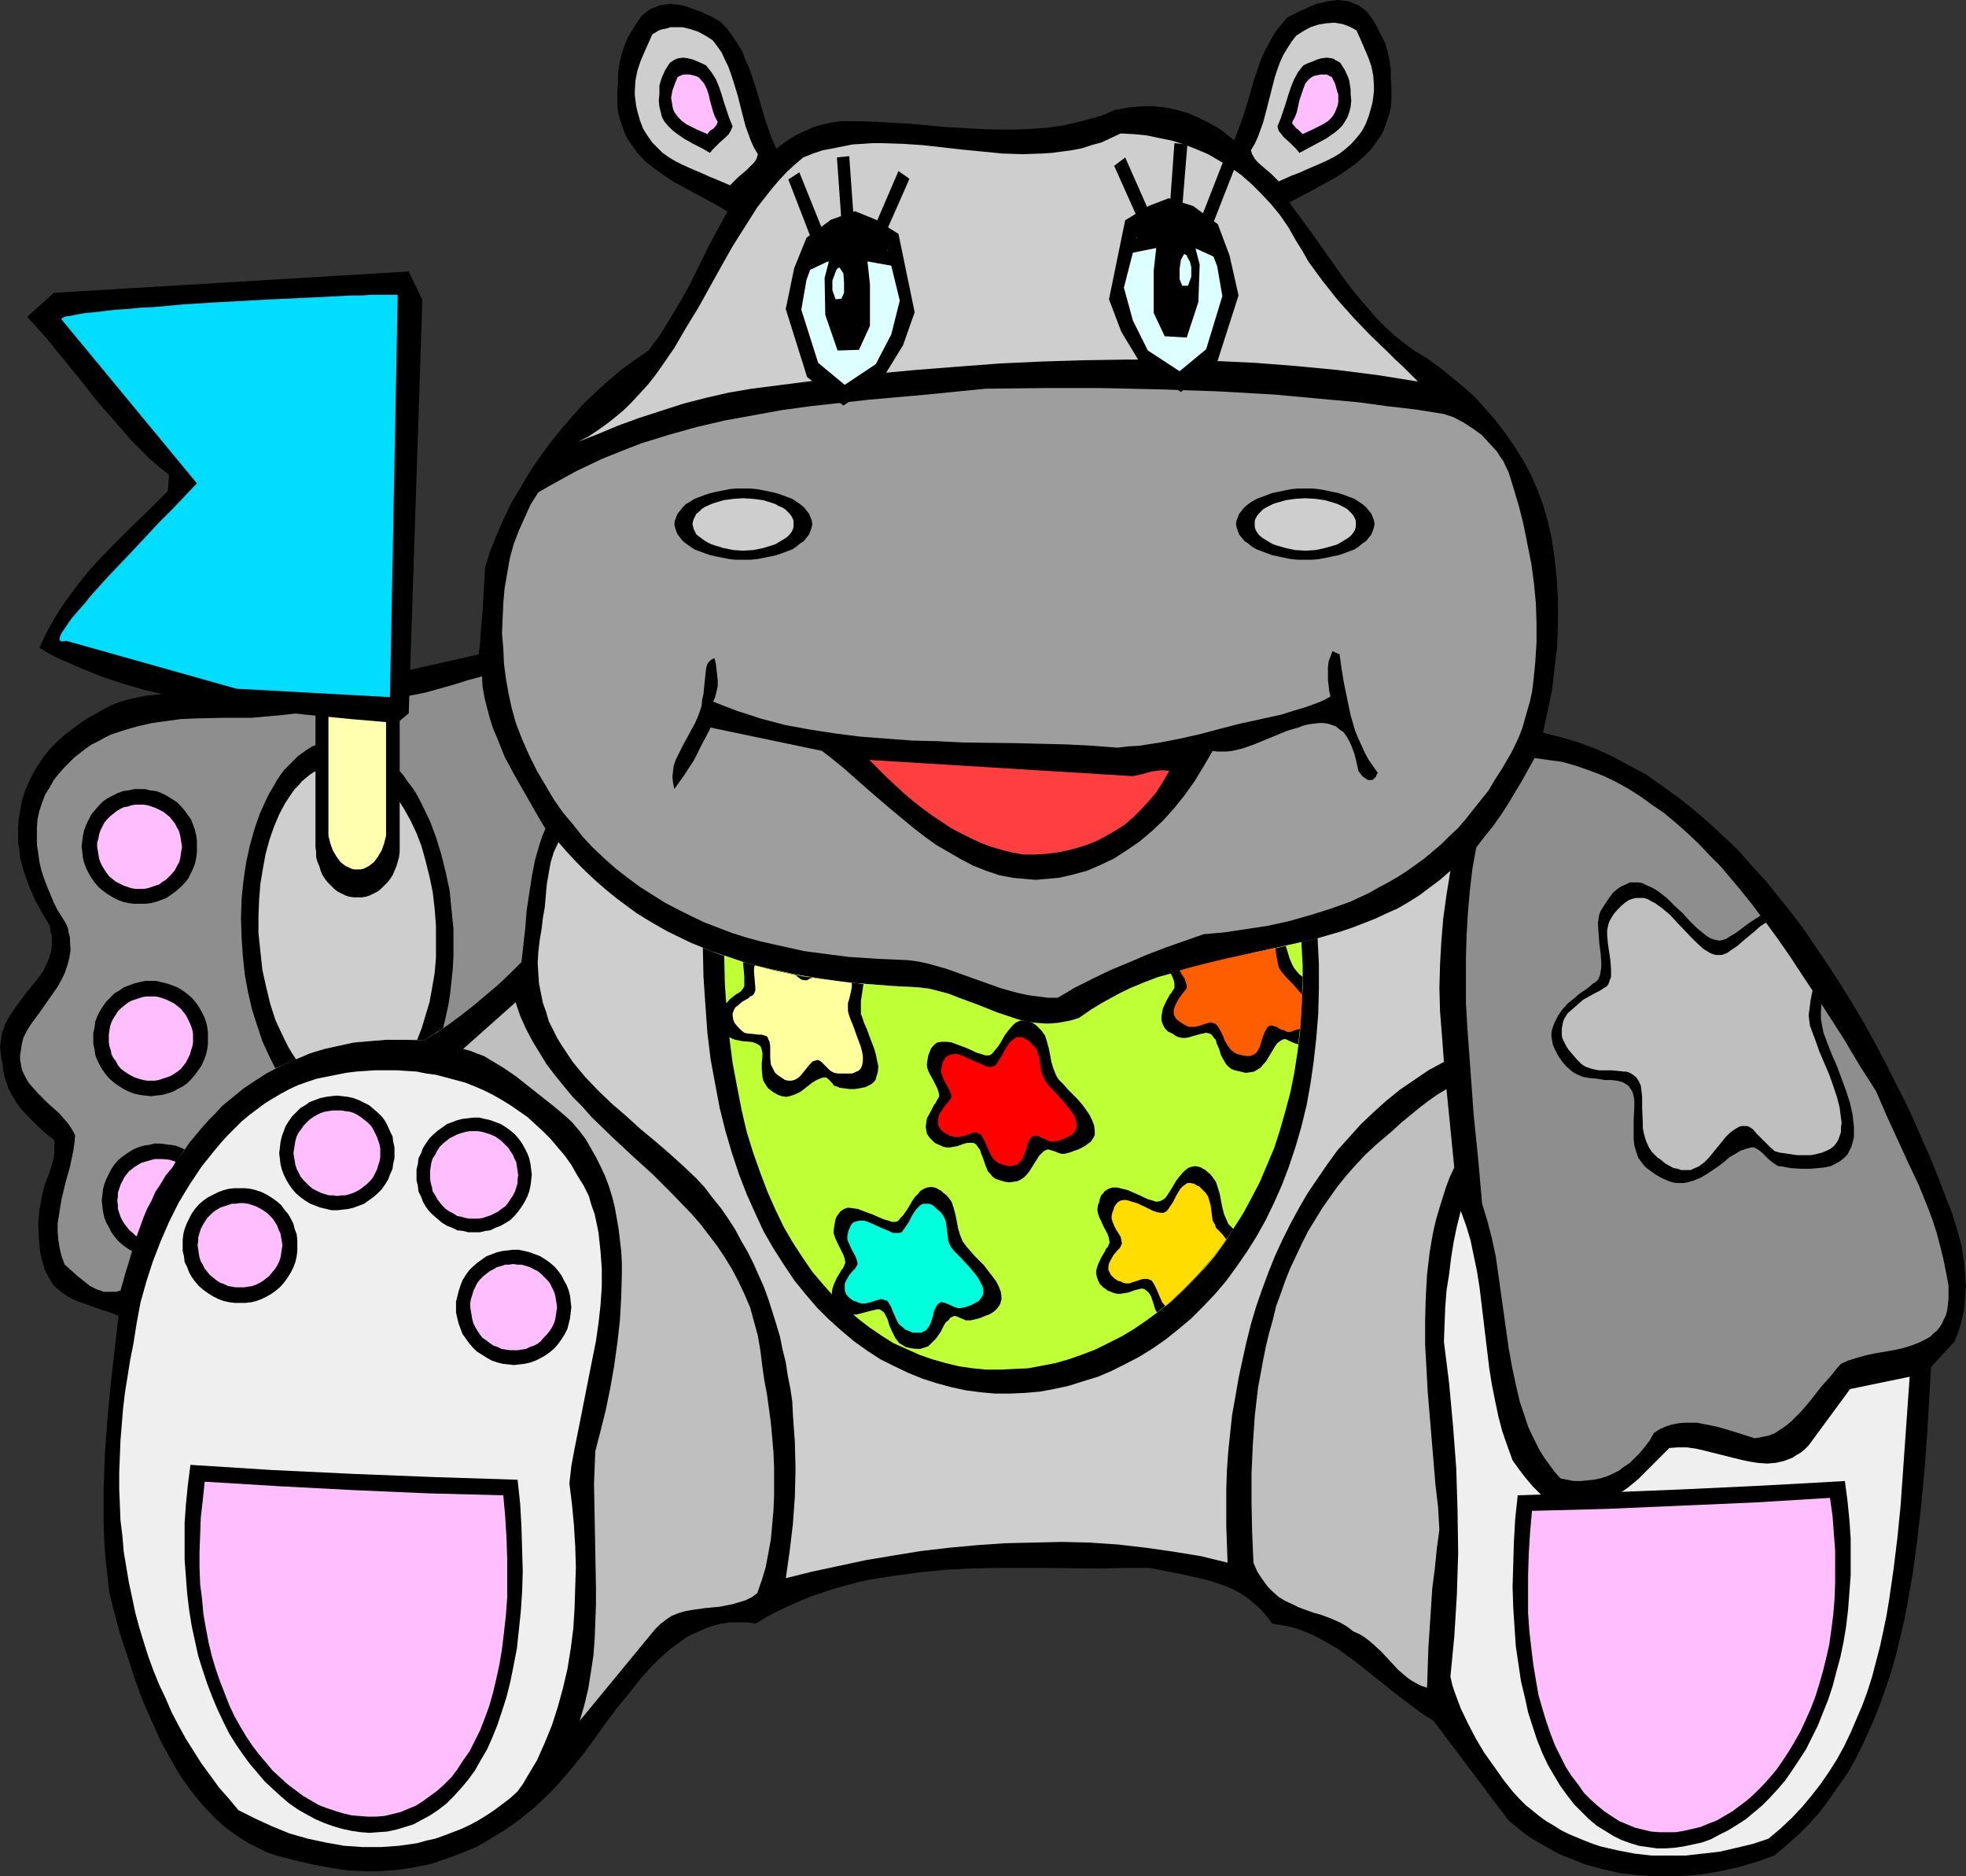
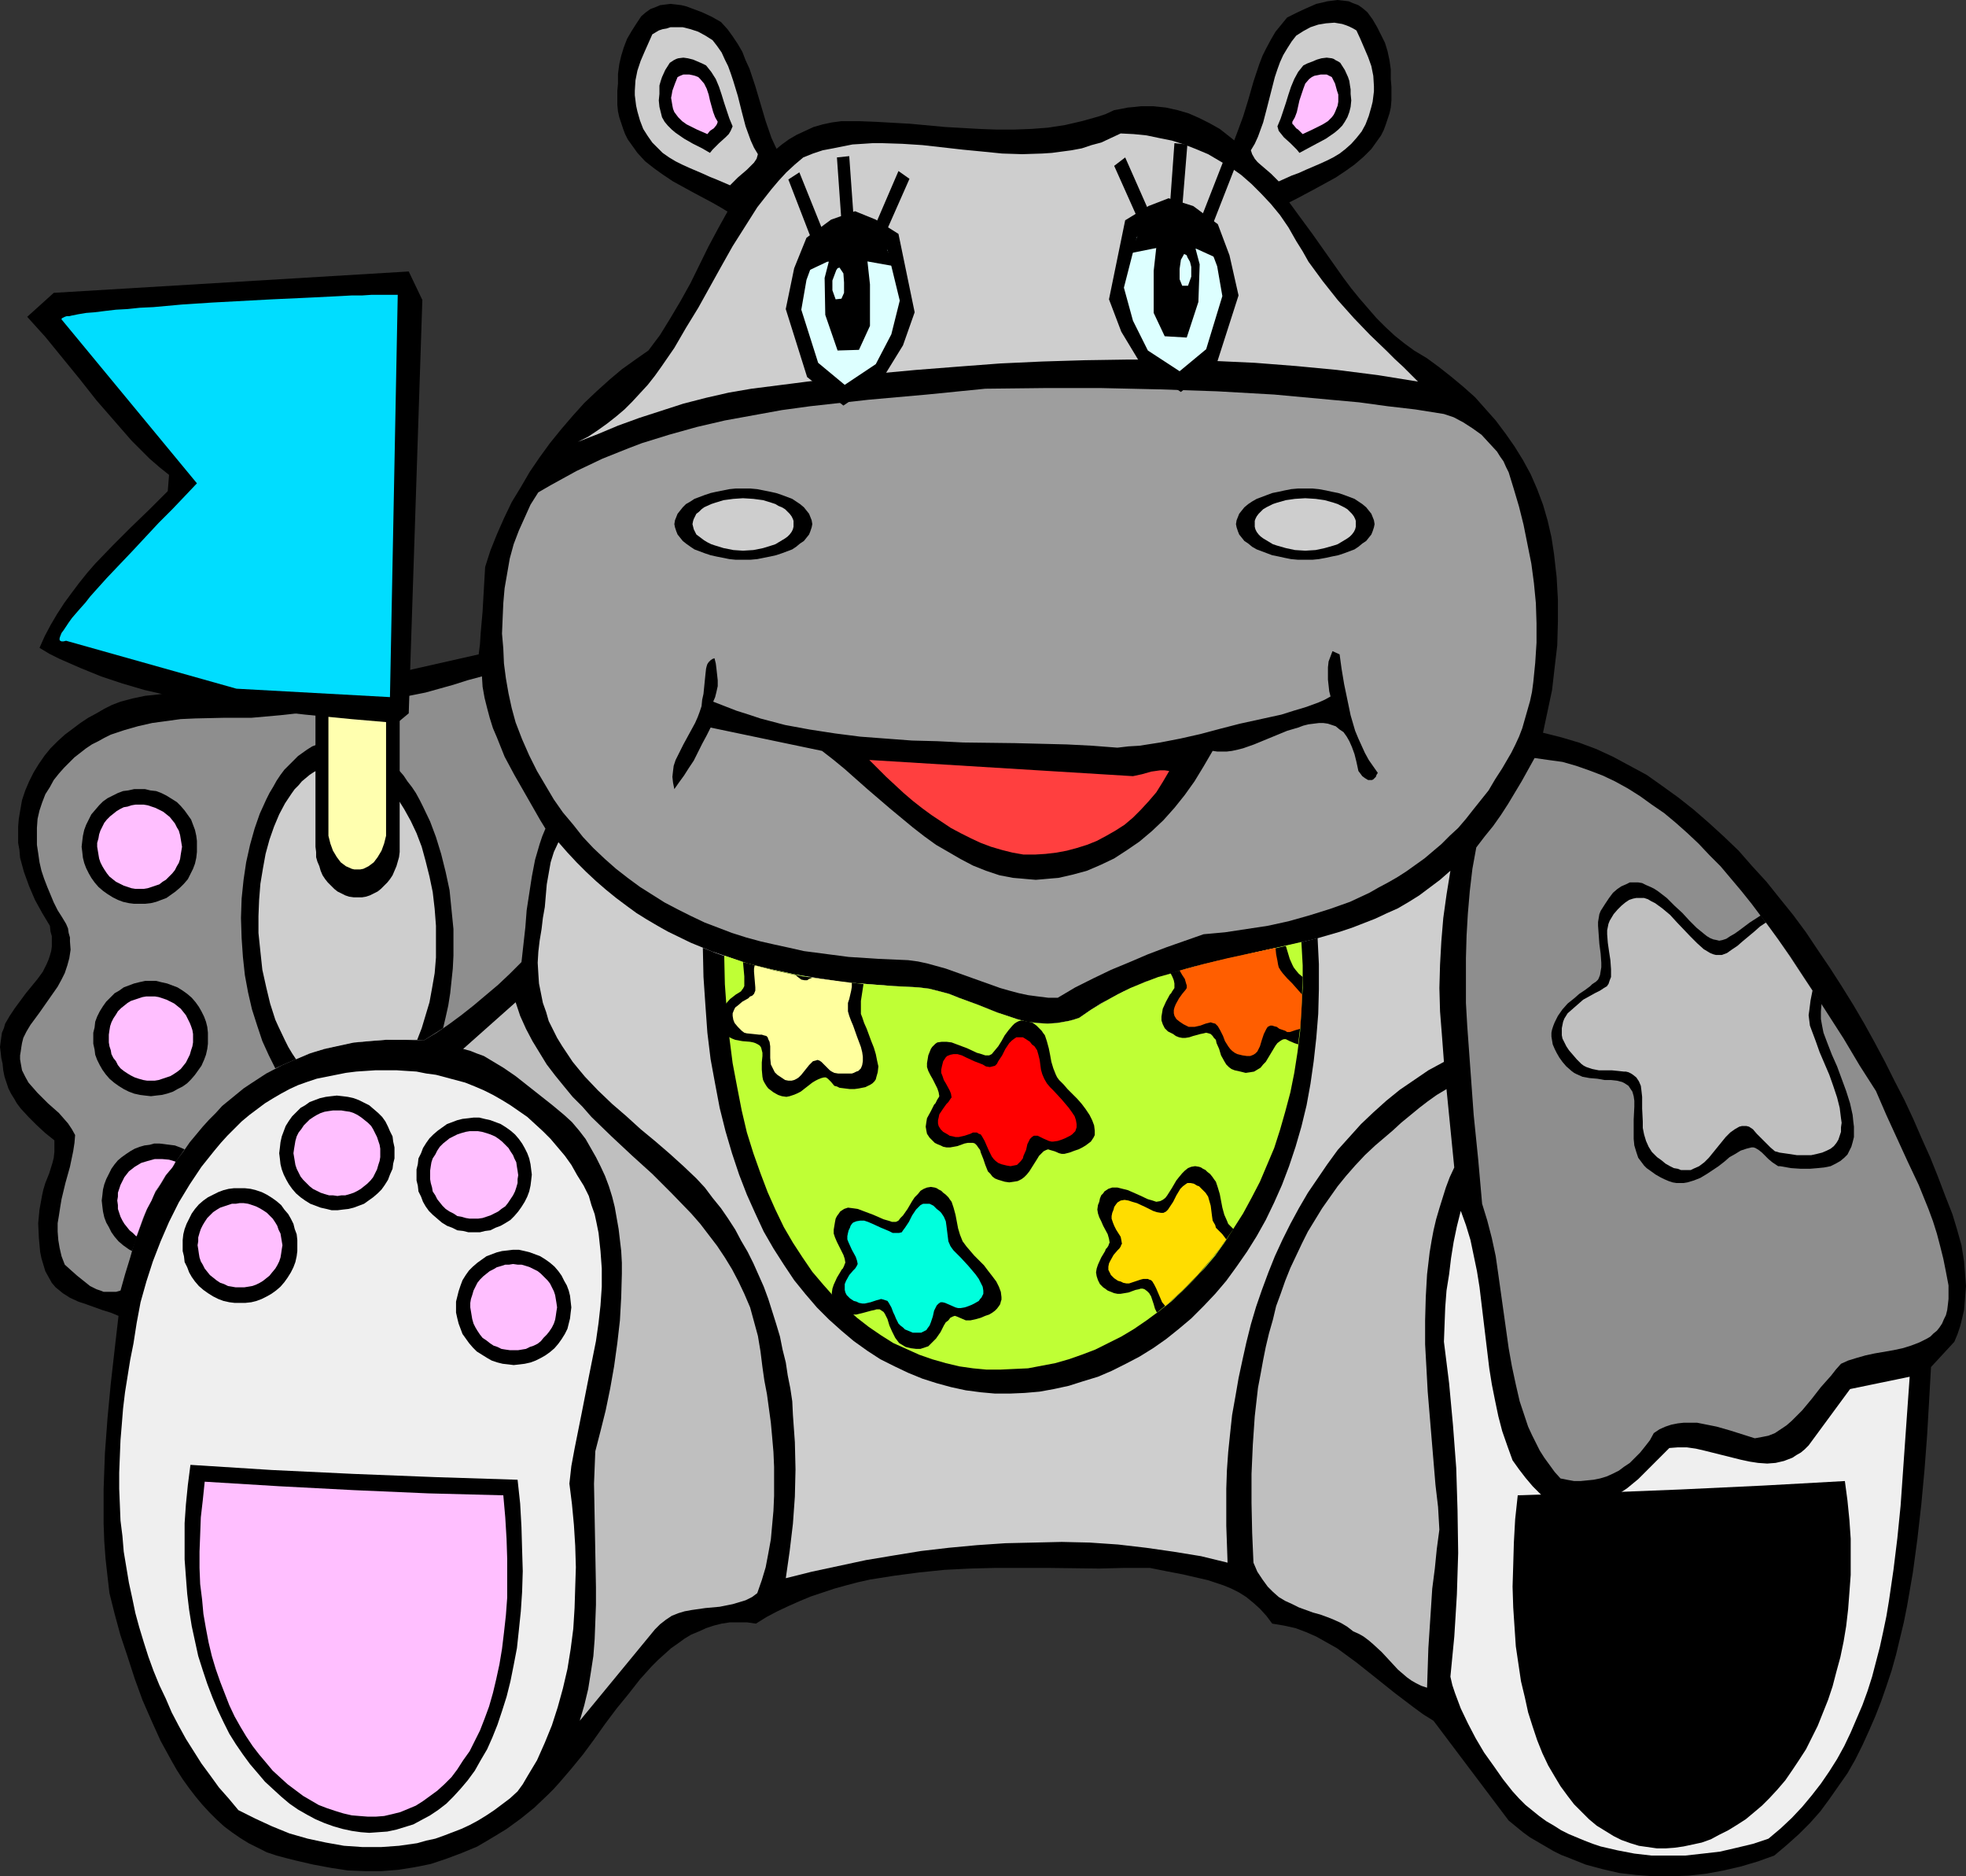
<svg xmlns="http://www.w3.org/2000/svg" xmlns:ns1="http://sodipodi.sourceforge.net/DTD/sodipodi-0.dtd" xmlns:ns2="http://www.inkscape.org/namespaces/inkscape" version="1.0" width="129.766mm" height="123.814mm" id="svg78" ns1:docname="Hippo Waving Flag.wmf">
  <rect width="100%" height="100%" fill="#333333" stroke="none" />
  <ns1:namedview id="namedview78" pagecolor="#ffffff" bordercolor="#000000" borderopacity="0.25" ns2:showpageshadow="2" ns2:pageopacity="0.0" ns2:pagecheckerboard="0" ns2:deskcolor="#d1d1d1" ns2:document-units="mm" />
  <defs id="defs1">
    <pattern id="WMFhbasepattern" patternUnits="userSpaceOnUse" width="6" height="6" x="0" y="0" />
  </defs>
  <path style="fill:#000000;fill-opacity:1;fill-rule:evenodd;stroke:none" d="m 179.861,5.494 1.616,1.777 1.293,1.777 1.293,1.939 1.131,1.939 0.808,2.101 0.97,2.101 1.454,4.363 1.293,4.363 1.293,4.363 1.454,4.201 0.97,2.101 0.97,1.939 -0.485,1.293 -0.485,1.131 -0.646,1.131 -0.646,0.97 -1.454,1.777 -1.778,1.616 -1.778,1.454 -1.778,1.616 -1.778,1.777 -0.808,0.97 -0.646,0.97 -2.101,-1.293 -2.262,-1.293 -4.848,-2.585 -5.01,-2.747 -2.424,-1.616 -2.262,-1.616 -2.262,-1.777 -1.939,-2.101 -0.808,-1.131 -0.808,-1.131 -0.808,-1.131 -0.646,-1.293 -0.485,-1.293 -0.485,-1.454 -0.485,-1.454 -0.323,-1.454 -0.162,-1.616 v -1.777 -1.777 l 0.162,-1.777 v -2.424 l 0.323,-2.424 0.485,-2.101 0.646,-2.101 0.808,-2.101 1.131,-1.939 1.131,-1.777 1.293,-1.939 1.131,-0.97 1.131,-0.808 1.293,-0.485 1.131,-0.485 1.293,-0.162 1.293,-0.162 1.454,0.162 1.293,0.162 1.293,0.323 1.293,0.485 2.586,0.97 2.424,1.131 z" id="path1" />
  <path style="fill:#cecece;fill-opacity:1;fill-rule:evenodd;stroke:none" d="m 177.76,10.018 1.131,1.454 1.131,1.616 0.808,1.777 0.808,1.616 0.646,1.777 0.646,1.939 1.131,3.717 0.97,3.878 0.97,3.717 0.646,1.777 0.646,1.777 0.808,1.777 0.97,1.616 -0.323,1.131 -0.646,0.97 -0.808,0.808 -0.97,0.97 -1.131,0.97 -1.131,0.97 -0.97,0.97 -0.97,0.97 -3.394,-1.454 -1.616,-0.646 -1.778,-0.808 -3.394,-1.454 -1.778,-0.808 -1.616,-0.808 -1.616,-0.97 -1.616,-1.131 -1.293,-1.293 -1.293,-1.293 -1.131,-1.616 -1.131,-1.777 -0.808,-2.101 -0.646,-2.262 -0.323,-1.454 -0.162,-1.293 -0.162,-1.293 v -1.131 l 0.162,-2.585 0.485,-2.424 0.808,-2.424 0.97,-2.262 1.939,-4.363 0.808,-0.485 0.808,-0.485 0.97,-0.323 0.97,-0.162 0.97,-0.323 h 0.97 2.101 l 1.939,0.485 1.939,0.646 1.778,0.97 z" id="path2" />
  <path style="fill:#000000;fill-opacity:1;fill-rule:evenodd;stroke:none" d="m 176.144,16.32 0.646,0.808 0.646,0.808 1.131,1.777 0.808,1.939 0.646,1.939 0.646,2.101 0.646,1.939 0.646,1.939 0.808,1.939 -0.485,1.131 -0.485,0.808 -0.808,0.808 -1.616,1.454 -0.808,0.808 -0.808,0.808 -0.646,0.808 -1.939,-1.131 -2.262,-1.131 -2.262,-1.293 -2.101,-1.454 -0.97,-0.808 -0.97,-0.97 -0.808,-0.97 -0.646,-1.131 -0.323,-1.293 -0.323,-1.293 -0.162,-1.616 0.162,-1.616 v -1.131 -0.97 l 0.323,-1.131 0.323,-0.97 0.808,-1.777 1.131,-1.777 0.485,-0.323 0.485,-0.323 0.646,-0.323 0.485,-0.162 1.293,-0.162 1.131,0.162 1.293,0.323 1.131,0.485 1.131,0.485 z" id="path3" />
  <path style="fill:#ffbfff;fill-opacity:1;fill-rule:evenodd;stroke:none" d="m 174.689,19.714 0.97,1.131 0.646,1.293 0.485,1.454 0.323,1.454 0.808,2.909 0.485,1.293 0.646,1.131 -0.162,0.485 -0.162,0.323 -0.646,0.808 -0.97,0.646 -0.646,0.808 -2.586,-1.131 -1.293,-0.646 -1.293,-0.646 -1.131,-0.808 -0.97,-0.97 -0.485,-0.646 -0.485,-0.646 -0.323,-0.808 -0.162,-0.808 -0.162,-0.97 -0.162,-0.97 0.162,-0.808 0.162,-0.97 0.646,-1.777 0.646,-1.616 0.646,-0.323 0.808,-0.323 h 0.646 0.808 l 0.808,0.162 0.646,0.162 0.808,0.323 z" id="path4" />
  <path style="fill:#000000;fill-opacity:1;fill-rule:evenodd;stroke:none" d="m 321.099,4.363 -1.454,1.777 -1.454,1.777 -1.131,1.939 -1.131,2.101 -0.97,1.939 -0.808,2.101 -1.454,4.363 -1.293,4.524 -1.293,4.201 -1.616,4.363 -0.808,2.101 -0.97,1.939 0.485,1.293 0.485,1.131 0.485,1.131 0.808,0.97 1.454,1.616 1.778,1.777 1.778,1.454 1.778,1.616 1.616,1.616 1.616,1.939 2.101,-1.293 2.262,-1.131 4.848,-2.585 5.01,-2.747 2.424,-1.616 2.262,-1.616 2.262,-1.939 1.939,-1.939 0.808,-1.131 0.808,-1.131 0.808,-1.131 0.646,-1.293 0.485,-1.293 0.485,-1.454 0.485,-1.454 0.323,-1.454 0.162,-1.777 v -1.616 -1.777 l -0.162,-1.939 v -2.424 l -0.323,-2.262 -0.485,-2.262 -0.646,-2.101 -0.97,-1.939 -0.97,-1.939 -1.131,-1.939 -1.293,-1.777 -1.131,-0.97 -1.131,-0.808 -1.293,-0.485 -1.131,-0.485 -1.293,-0.162 L 333.704,0 l -1.293,0.162 -1.293,0.162 -1.293,0.323 -1.454,0.323 -2.586,1.131 -2.424,1.131 z" id="path5" />
  <path style="fill:#cecece;fill-opacity:1;fill-rule:evenodd;stroke:none" d="m 323.361,8.887 -1.131,1.454 -1.131,1.777 -0.97,1.616 -0.808,1.777 -0.646,1.777 -0.646,1.939 -1.939,7.595 -0.97,3.717 -0.646,1.777 -0.646,1.777 -0.808,1.777 -0.97,1.616 0.162,0.485 0.162,0.485 0.646,1.131 0.646,0.808 1.131,0.97 2.262,1.939 0.97,0.97 0.97,0.97 3.232,-1.454 1.778,-0.646 1.778,-0.808 3.394,-1.454 1.778,-0.808 1.616,-0.808 1.616,-0.97 1.454,-1.131 1.454,-1.293 1.293,-1.454 1.293,-1.616 0.97,-1.777 0.808,-2.101 0.646,-2.262 0.323,-1.293 0.162,-1.293 0.162,-1.293 v -1.293 l -0.162,-2.585 -0.485,-2.424 -0.808,-2.262 -0.97,-2.262 -0.97,-2.262 -0.97,-2.101 -0.808,-0.485 -0.97,-0.485 -0.808,-0.323 -0.97,-0.323 -0.97,-0.162 -0.97,-0.162 -2.101,0.162 -1.939,0.323 -1.939,0.646 -1.778,0.97 z" id="path6" />
  <path style="fill:#000000;fill-opacity:1;fill-rule:evenodd;stroke:none" d="m 352.772,87.419 3.232,1.939 3.07,2.262 3.07,2.424 2.909,2.424 2.909,2.585 2.586,2.909 2.586,2.909 2.424,3.232 2.262,3.232 2.101,3.393 1.939,3.555 1.616,3.717 1.454,3.878 1.131,3.878 0.97,4.201 0.646,4.201 0.323,2.909 0.323,2.747 0.323,5.656 v 5.656 l -0.162,5.817 -0.646,5.494 -0.646,5.656 -1.131,5.332 -1.131,5.332 4.525,1.131 4.363,1.293 4.363,1.616 4.202,1.939 4.202,2.262 4.202,2.262 3.878,2.747 4.04,2.909 3.878,3.07 3.717,3.232 3.717,3.393 3.717,3.555 3.394,3.878 3.555,3.878 3.232,4.04 3.394,4.201 3.232,4.363 2.909,4.363 3.07,4.524 2.909,4.524 2.909,4.686 2.747,4.686 2.586,4.686 2.586,4.848 2.424,4.848 2.424,4.686 2.262,4.848 2.101,4.848 2.101,4.686 1.939,4.848 1.778,4.686 1.778,4.524 1.131,3.717 1.131,4.04 0.646,4.04 0.323,4.04 0.162,2.101 -0.162,1.939 -0.162,2.101 -0.162,1.939 -0.485,2.101 -0.485,1.939 -0.646,1.939 -0.808,1.939 -5.818,6.302 -0.485,8.564 -0.485,8.403 -0.646,8.564 -0.808,8.726 -0.97,8.564 -1.131,8.403 -1.454,8.403 -0.808,4.04 -0.97,4.04 -0.97,4.04 -1.131,4.04 -1.293,3.878 -1.293,3.717 -1.454,3.717 -1.616,3.717 -1.616,3.555 -1.778,3.555 -1.939,3.393 -2.262,3.232 -2.262,3.232 -2.262,3.07 -2.586,2.909 -2.747,2.747 -3.07,2.747 -3.07,2.585 -4.04,1.454 -4.363,1.293 -4.202,0.97 -4.363,0.808 -4.363,0.485 -4.363,0.162 h -4.363 l -4.363,-0.323 -4.202,-0.485 -4.202,-0.97 -4.202,-1.131 -4.04,-1.616 -2.101,-0.808 -1.939,-0.97 -1.939,-1.131 -1.939,-1.131 -1.939,-1.131 -1.778,-1.293 -1.778,-1.454 -1.778,-1.454 -18.746,-24.884 -2.586,-1.616 -2.424,-1.777 -4.686,-3.555 -4.848,-3.878 -4.686,-3.717 -2.424,-1.777 -2.424,-1.777 -2.586,-1.454 -2.586,-1.454 -2.586,-1.131 -2.586,-0.97 -2.909,-0.646 -2.909,-0.485 -1.454,-1.939 -1.616,-1.777 -1.616,-1.454 -1.778,-1.454 -1.778,-1.131 -1.939,-0.97 -1.939,-0.808 -1.939,-0.646 -1.939,-0.646 -2.101,-0.485 -4.202,-0.97 -4.202,-0.808 -4.04,-0.808 h -6.302 l -6.302,0.162 -12.928,-0.162 h -12.928 l -6.302,0.162 -6.464,0.323 -6.302,0.646 -6.141,0.808 -6.141,0.97 -2.909,0.646 -3.07,0.808 -2.909,0.808 -2.909,0.97 -2.909,0.97 -2.747,1.131 -2.909,1.293 -2.747,1.293 -2.747,1.454 -2.586,1.616 -2.262,-0.323 h -2.101 -2.101 l -2.101,0.323 -1.939,0.485 -1.939,0.646 -1.778,0.808 -1.939,0.808 -1.616,0.97 -1.778,1.293 -1.616,1.131 -1.616,1.454 -1.616,1.454 -1.616,1.616 -2.909,3.232 -2.909,3.717 -2.909,3.555 -2.909,3.878 -2.747,3.878 -2.747,3.717 -2.909,3.555 -2.909,3.393 -1.454,1.616 -1.454,1.454 -3.394,3.232 -3.394,2.747 -3.555,2.585 -3.717,2.262 -3.555,2.101 -3.878,1.616 -3.878,1.454 -3.878,1.293 -4.04,0.808 -4.04,0.646 -4.202,0.323 h -4.202 l -4.202,-0.162 -4.202,-0.646 -4.363,-0.808 -4.202,-0.97 -2.586,-0.646 -2.424,-0.646 -2.424,-0.808 -2.262,-1.131 -2.262,-1.131 -2.101,-1.293 -2.101,-1.454 -1.939,-1.454 -1.939,-1.777 -1.778,-1.777 -1.778,-1.939 -1.616,-1.939 -1.616,-2.101 -1.616,-2.262 -1.454,-2.262 -1.293,-2.262 -2.747,-5.009 -2.262,-5.009 -2.262,-5.171 -1.939,-5.332 -1.778,-5.494 -1.778,-5.332 -1.454,-5.332 -1.293,-5.171 -0.485,-4.201 -0.485,-4.363 -0.323,-4.363 -0.162,-4.363 v -4.363 -4.363 l 0.323,-8.887 0.646,-8.726 0.808,-8.564 0.97,-8.564 0.97,-8.403 -1.939,-0.808 -2.101,-0.646 -4.04,-1.454 -1.939,-0.646 -2.101,-0.97 -1.778,-1.131 -1.778,-1.454 -0.97,-1.131 -0.808,-1.454 -0.808,-1.454 -0.485,-1.616 -0.485,-1.616 -0.323,-1.616 -0.162,-1.777 -0.162,-1.777 -0.162,-3.555 0.323,-3.393 0.646,-3.555 0.323,-1.454 0.485,-1.616 0.97,-2.424 0.808,-2.585 0.323,-1.293 0.162,-1.454 v -1.454 -1.454 L 11.312,282.616 9.211,280.677 7.11,278.577 5.171,276.476 4.202,275.183 3.555,274.052 2.747,272.76 2.101,271.467 1.616,270.013 1.131,268.558 0.808,266.942 0.646,265.327 0.323,263.872 0.162,262.418 0,261.125 l 0.162,-1.293 0.162,-1.131 0.162,-1.131 0.485,-1.131 0.323,-1.131 1.131,-1.939 1.293,-1.939 2.747,-3.717 2.909,-3.555 1.293,-1.777 0.97,-1.939 0.485,-1.131 0.323,-0.97 0.323,-1.131 0.162,-1.131 v -1.293 -1.293 l -0.323,-1.131 -0.162,-1.454 -1.939,-3.232 -1.778,-3.232 -1.454,-3.393 -1.293,-3.555 -0.485,-1.777 -0.485,-1.777 -0.162,-1.939 -0.323,-1.777 v -1.939 -2.101 l 0.162,-1.939 0.323,-1.939 0.485,-2.747 0.808,-2.424 0.97,-2.262 1.131,-2.262 1.293,-2.101 1.454,-2.101 1.454,-1.777 1.778,-1.777 1.778,-1.616 1.939,-1.454 1.939,-1.454 1.939,-1.293 2.101,-1.131 1.939,-1.131 1.939,-0.97 2.101,-0.808 3.07,-0.808 3.07,-0.646 3.07,-0.323 3.232,-0.485 3.07,-0.162 h 3.232 l 6.302,-0.162 3.232,0.162 h 3.232 6.302 l 6.464,-0.162 3.232,-0.162 3.232,-0.323 38.622,-8.726 0.323,-2.585 0.162,-2.585 0.485,-5.494 0.323,-5.656 0.323,-5.494 1.293,-4.04 1.616,-4.04 1.778,-4.04 1.939,-4.04 2.262,-3.717 2.262,-3.878 2.424,-3.555 2.586,-3.555 2.747,-3.393 2.909,-3.393 2.909,-3.232 3.07,-2.909 3.232,-2.909 3.07,-2.585 3.394,-2.424 3.232,-2.262 1.454,-1.939 1.454,-1.939 2.586,-4.201 2.586,-4.363 2.424,-4.363 4.525,-9.21 2.424,-4.524 2.424,-4.363 2.586,-4.363 1.454,-1.939 1.293,-1.939 1.454,-1.777 1.616,-1.777 1.616,-1.616 1.616,-1.616 1.778,-1.454 1.778,-1.293 1.939,-1.131 2.101,-0.97 2.101,-0.97 2.262,-0.646 2.262,-0.485 2.424,-0.323 h 4.363 l 4.202,0.162 8.565,0.485 8.726,0.808 8.565,0.485 4.363,0.162 h 4.202 l 4.363,-0.162 4.202,-0.323 4.202,-0.646 4.202,-0.97 4.04,-1.131 1.939,-0.646 2.101,-0.97 1.778,-0.323 1.616,-0.323 1.778,-0.162 1.454,-0.162 h 3.232 l 3.07,0.323 2.909,0.646 2.747,0.808 2.586,1.131 2.586,1.293 2.586,1.454 2.262,1.777 2.424,1.939 2.101,2.101 2.262,2.101 2.101,2.424 2.101,2.424 1.939,2.585 3.878,5.332 4.04,5.494 3.878,5.494 3.878,5.494 1.939,2.585 2.101,2.585 2.101,2.424 2.101,2.424 2.262,2.262 2.262,2.101 2.424,1.939 z" id="path7" />
  <path style="fill:#cecece;fill-opacity:1;fill-rule:evenodd;stroke:none" d="m 323.361,60.111 1.616,2.585 1.454,2.585 1.778,2.424 1.778,2.424 3.717,4.686 4.04,4.524 4.04,4.201 4.202,4.04 1.939,1.939 2.101,1.939 3.717,3.717 -10.019,-1.616 -10.181,-1.293 -10.181,-0.97 -10.342,-0.808 -10.504,-0.485 -10.666,-0.323 h -10.504 l -10.666,0.162 -10.666,0.323 -10.504,0.485 -10.666,0.808 -10.342,0.808 -10.504,0.97 -10.342,1.131 -10.019,1.293 -10.181,1.293 -5.656,0.97 -5.656,1.293 -5.656,1.454 -5.494,1.777 -5.494,1.777 -5.333,1.939 -5.01,2.101 -5.01,1.939 2.586,-1.293 2.424,-1.616 2.262,-1.616 2.262,-1.777 2.101,-1.777 1.939,-1.939 1.939,-2.101 1.939,-2.101 1.778,-2.262 1.616,-2.262 3.232,-4.686 2.909,-5.009 3.07,-5.009 5.656,-10.18 2.909,-5.171 3.07,-4.848 3.07,-4.848 1.778,-2.262 1.778,-2.262 1.778,-2.101 1.939,-2.101 2.101,-1.939 2.101,-1.777 2.424,-0.97 2.424,-0.808 2.586,-0.485 2.424,-0.485 2.424,-0.485 2.586,-0.162 2.424,-0.162 h 2.424 l 5.01,0.162 5.01,0.323 10.019,1.131 5.01,0.485 4.848,0.485 5.01,0.162 5.01,-0.162 2.424,-0.162 2.424,-0.323 2.424,-0.323 2.586,-0.485 2.424,-0.808 2.424,-0.646 2.424,-1.131 2.424,-1.131 3.232,0.162 3.232,0.323 3.07,0.646 3.232,0.646 3.07,0.97 2.909,1.131 3.07,1.293 2.747,1.616 2.747,1.616 2.747,1.939 2.586,2.262 2.424,2.424 2.424,2.585 2.262,2.747 2.101,3.07 z" id="path8" />
  <path style="fill:#9e9e9e;fill-opacity:1;fill-rule:evenodd;stroke:none" d="m 360.206,103.254 2.424,0.808 2.424,1.293 2.262,1.454 2.262,1.616 1.939,2.101 1.939,2.101 0.808,1.293 0.808,1.131 0.646,1.454 0.646,1.293 1.293,4.201 1.293,4.363 1.131,4.524 0.97,4.848 0.97,4.848 0.646,4.848 0.485,5.009 0.162,5.009 v 4.848 l -0.323,5.009 -0.485,4.848 -0.323,2.424 -0.485,2.262 -0.646,2.262 -0.646,2.262 -0.646,2.262 -0.808,2.101 -0.97,2.101 -0.97,1.939 -1.131,1.939 -1.131,1.939 -1.778,2.747 -1.616,2.747 -1.939,2.424 -1.939,2.424 -1.778,2.262 -1.939,2.262 -2.101,1.939 -2.101,2.101 -2.101,1.777 -2.101,1.777 -2.262,1.616 -2.262,1.616 -2.262,1.454 -2.262,1.293 -2.424,1.293 -2.262,1.293 -4.848,2.262 -5.01,1.777 -5.171,1.616 -5.171,1.454 -5.171,1.131 -5.333,0.808 -5.333,0.808 -5.333,0.485 -9.211,3.232 -4.686,1.777 -4.525,1.939 -4.686,1.939 -4.363,2.101 -4.525,2.262 -4.363,2.585 h -2.424 l -2.586,-0.323 -2.424,-0.323 -2.262,-0.485 -2.424,-0.646 -2.262,-0.646 -4.525,-1.616 -9.05,-3.232 -4.686,-1.293 -2.262,-0.485 -2.424,-0.323 -7.434,-0.323 -7.434,-0.485 -3.717,-0.485 -3.717,-0.485 -3.717,-0.485 -3.555,-0.808 -3.717,-0.808 -3.555,-0.808 -3.555,-0.97 -3.555,-1.131 -3.394,-1.293 -3.394,-1.293 -3.394,-1.616 -3.232,-1.616 -3.394,-1.777 -3.07,-1.939 -3.07,-1.939 -3.07,-2.262 -2.909,-2.262 -2.747,-2.424 -2.909,-2.747 -2.586,-2.747 -2.424,-3.07 -2.586,-3.07 -2.262,-3.232 -2.101,-3.555 -2.101,-3.555 -1.939,-3.878 -1.778,-4.04 -1.616,-4.201 -0.97,-3.555 -0.808,-3.717 -0.646,-3.717 -0.485,-3.717 -0.162,-3.717 -0.323,-3.717 0.162,-3.878 0.162,-3.717 0.323,-3.717 0.646,-3.717 0.646,-3.717 0.97,-3.555 1.293,-3.393 1.454,-3.232 1.454,-3.232 1.939,-3.07 3.07,-1.777 3.232,-1.777 3.232,-1.777 3.07,-1.454 3.394,-1.616 3.232,-1.293 3.232,-1.293 3.394,-1.293 6.787,-2.101 6.949,-1.939 6.949,-1.616 7.11,-1.293 7.11,-1.293 7.11,-0.97 7.272,-0.808 7.272,-0.808 14.544,-1.293 14.544,-1.454 14.544,-0.162 h 14.544 l 14.382,0.323 14.382,0.485 14.221,0.808 14.059,1.293 7.11,0.646 7.11,0.97 6.949,0.808 z" id="path9" />
  <path style="fill:#000000;fill-opacity:1;fill-rule:evenodd;stroke:none" d="m 334.188,163.203 0.485,3.555 0.323,1.939 0.323,1.939 0.808,3.878 0.808,3.878 1.131,3.878 0.808,1.939 0.808,1.777 0.808,1.777 0.97,1.777 1.131,1.616 1.131,1.616 -0.323,0.485 -0.162,0.485 -0.323,0.323 -0.323,0.323 -0.323,0.162 h -0.323 -0.646 l -0.808,-0.485 -0.646,-0.485 -0.485,-0.646 -0.485,-0.646 -0.485,-2.262 -0.485,-1.939 -0.646,-1.777 -0.646,-1.454 -0.646,-1.131 -0.808,-1.131 -0.97,-0.646 -0.97,-0.808 -0.97,-0.323 -0.97,-0.323 -1.131,-0.162 h -1.131 l -1.293,0.162 -1.293,0.162 -1.293,0.323 -1.293,0.485 -2.747,0.808 -2.747,1.131 -5.494,2.262 -2.747,0.97 -1.293,0.323 -1.454,0.323 -1.293,0.162 h -1.131 -1.293 l -1.131,-0.162 -2.262,3.878 -2.262,3.717 -2.424,3.393 -2.586,3.232 -2.747,3.07 -2.909,2.747 -3.07,2.585 -3.07,2.101 -3.232,2.101 -3.394,1.616 -3.394,1.454 -3.555,0.97 -3.555,0.808 -1.939,0.162 -1.778,0.162 -1.939,0.162 -1.939,-0.162 -1.778,-0.162 -1.939,-0.162 -3.394,-0.646 -3.394,-1.131 -3.232,-1.293 -3.07,-1.616 -3.07,-1.777 -3.07,-1.777 -2.909,-2.101 -2.909,-2.262 -5.656,-4.686 -5.656,-4.848 -5.656,-5.009 -2.747,-2.262 -2.909,-2.262 -6.949,-1.454 -6.949,-1.454 -13.898,-2.909 -0.97,1.939 -1.131,2.101 -2.101,4.201 -1.293,1.939 -1.131,1.777 -1.293,1.777 -1.131,1.616 -0.323,-1.616 -0.162,-1.454 0.162,-1.454 0.162,-1.293 0.485,-1.454 0.646,-1.293 1.293,-2.585 2.909,-5.332 0.646,-1.454 0.485,-1.293 0.485,-1.454 0.162,-1.616 0.323,-1.454 0.162,-1.616 0.162,-1.616 0.162,-1.616 0.162,-1.454 0.162,-0.646 0.162,-0.485 0.323,-0.485 0.485,-0.485 0.485,-0.323 0.485,-0.162 0.323,1.293 0.162,1.293 0.323,2.909 v 1.454 l -0.323,1.454 -0.323,1.293 -0.485,1.131 2.909,1.131 2.909,1.131 3.07,0.97 2.909,0.97 6.141,1.616 6.141,1.131 6.302,0.97 6.302,0.808 6.464,0.485 6.464,0.485 6.302,0.162 6.464,0.323 12.928,0.162 12.928,0.323 6.302,0.323 6.302,0.485 2.747,-0.323 2.747,-0.162 5.171,-0.808 5.01,-0.97 5.01,-1.131 4.848,-1.293 5.01,-1.293 5.171,-1.131 5.171,-1.131 3.07,-0.97 3.232,-0.97 3.07,-1.131 1.454,-0.646 1.454,-0.808 -0.323,-1.293 -0.162,-1.454 -0.162,-1.454 v -1.616 -1.454 l 0.162,-1.454 0.485,-1.293 0.485,-1.293 z" id="path10" />
  <path style="fill:#8e8e8e;fill-opacity:1;fill-rule:evenodd;stroke:none" d="m 120.23,168.697 0.162,2.585 0.485,2.747 0.646,2.585 0.646,2.424 0.808,2.585 0.97,2.262 0.97,2.424 0.97,2.424 2.424,4.524 2.586,4.524 2.586,4.524 1.293,2.262 1.293,2.101 -0.808,1.939 -0.646,1.939 -1.131,3.878 -0.808,4.201 -0.646,4.201 -0.646,4.201 -0.323,4.201 -0.97,8.726 -2.909,2.909 -2.909,2.747 -3.07,2.585 -3.07,2.585 -3.07,2.424 -3.07,2.262 -3.07,2.101 -3.232,1.939 -4.848,-0.162 h -4.525 l -4.525,0.323 -4.525,0.485 -4.363,0.97 -4.363,1.131 -4.04,1.616 -4.04,1.777 -4.04,2.101 -3.717,2.424 -1.939,1.293 -1.778,1.454 -1.778,1.454 -1.778,1.454 -1.616,1.777 -1.616,1.616 -1.616,1.777 -1.616,1.939 -1.616,1.939 -1.454,2.101 -1.616,2.101 -1.293,2.101 -1.293,1.616 -1.131,1.777 -1.131,1.777 -1.131,1.777 -1.778,3.717 -1.454,3.878 -1.454,3.878 -1.131,4.04 -1.293,4.201 -1.131,4.04 -1.131,0.323 H 27.795 26.826 25.856 l -0.808,-0.323 -0.97,-0.323 -1.616,-0.808 -1.616,-1.293 -1.616,-1.293 -1.454,-1.293 -1.616,-1.454 -0.808,-2.101 -0.485,-2.101 -0.323,-1.939 -0.162,-2.101 v -2.101 l 0.323,-1.939 0.323,-2.101 0.323,-1.939 0.97,-4.04 1.131,-4.04 0.808,-3.878 0.323,-2.101 0.162,-1.939 -0.808,-1.454 -0.97,-1.454 -1.131,-1.293 -1.131,-1.293 -2.747,-2.424 -2.586,-2.585 -1.131,-1.293 -1.131,-1.293 -0.808,-1.454 -0.808,-1.616 -0.323,-1.777 -0.162,-0.97 v -0.97 l 0.162,-0.97 0.162,-1.131 0.162,-0.97 0.323,-1.293 0.808,-1.616 0.97,-1.616 2.262,-3.07 2.262,-3.232 2.262,-3.232 0.97,-1.777 0.808,-1.616 0.646,-1.939 0.485,-1.777 0.323,-2.101 -0.162,-2.101 v -0.97 l -0.323,-1.131 -0.162,-1.131 -0.485,-1.131 -0.97,-1.616 -1.131,-1.777 -0.97,-1.939 -1.616,-3.878 -0.808,-2.101 -0.646,-1.939 -0.485,-2.101 -0.323,-2.262 -0.323,-2.101 v -2.101 -2.101 l 0.162,-2.262 0.485,-2.101 0.646,-1.939 0.808,-2.101 1.131,-1.777 0.97,-1.777 1.293,-1.616 1.293,-1.454 1.293,-1.293 1.293,-1.293 1.454,-1.131 1.454,-1.131 1.454,-0.97 1.616,-0.808 1.454,-0.808 1.616,-0.808 3.394,-1.131 3.394,-0.97 3.555,-0.808 3.555,-0.485 3.555,-0.485 3.555,-0.162 7.11,-0.162 h 6.949 l 7.272,-0.646 7.272,-0.808 7.272,-0.97 7.272,-1.131 7.11,-1.293 7.272,-1.454 6.949,-1.939 3.555,-1.131 z" id="path11" />
  <path style="fill:#000000;fill-opacity:1;fill-rule:evenodd;stroke:none" d="m 31.835,311.379 -1.131,-0.808 -1.131,-0.97 -0.97,-1.131 -0.808,-1.131 -0.646,-1.293 -0.646,-1.131 -0.485,-1.293 -0.323,-1.454 -0.162,-1.293 -0.162,-1.454 0.162,-1.293 0.162,-1.454 0.323,-1.293 0.485,-1.293 0.646,-1.293 0.646,-1.293 0.808,-1.131 0.808,-0.97 0.97,-0.808 1.131,-0.808 0.97,-0.646 1.131,-0.646 1.293,-0.485 1.131,-0.323 1.293,-0.162 1.131,-0.323 h 1.293 l 1.293,0.162 1.293,0.162 1.293,0.162 1.293,0.485 1.131,0.485 -1.616,2.262 -1.454,2.262 -1.778,2.424 -1.616,2.262 -1.454,2.585 -1.131,2.585 -1.293,2.747 -0.97,2.747 -1.778,5.494 -0.646,-0.323 z" id="path12" />
  <path style="fill:#ffbfff;fill-opacity:1;fill-rule:evenodd;stroke:none" d="m 33.936,308.309 -0.808,-0.808 -0.808,-0.646 -0.646,-0.808 -0.646,-0.808 -0.485,-0.808 -0.485,-0.97 -0.323,-0.97 -0.323,-0.97 v -0.97 l -0.162,-1.131 0.162,-0.97 v -0.97 l 0.323,-0.97 0.323,-0.97 0.485,-0.97 0.485,-0.97 1.131,-1.454 1.454,-1.131 1.616,-0.97 1.616,-0.485 1.778,-0.485 h 1.778 l 1.778,0.162 1.616,0.485 -0.323,0.646 -0.485,0.808 -1.616,1.939 -1.293,2.101 -1.293,1.939 -0.97,2.262 -1.131,2.101 -0.97,2.262 -1.616,4.524 z" id="path13" />
  <path style="fill:#000000;fill-opacity:1;fill-rule:evenodd;stroke:none" d="m 60.277,233.979 -0.162,-5.009 0.162,-4.848 0.485,-4.686 0.646,-4.363 0.97,-4.363 1.131,-4.04 1.293,-3.717 0.808,-1.777 0.808,-1.777 0.808,-1.616 0.97,-1.616 0.808,-1.454 0.97,-1.454 0.97,-1.293 1.131,-1.131 1.131,-1.131 1.131,-1.131 1.131,-0.808 1.131,-0.808 1.293,-0.808 1.293,-0.485 1.293,-0.485 1.293,-0.485 1.293,-0.162 1.293,-0.162 h 1.454 l 1.293,0.162 1.454,0.323 1.131,0.323 1.293,0.485 1.293,0.646 1.293,0.646 1.293,0.808 1.293,0.97 1.131,0.97 1.131,1.131 1.131,1.293 1.131,1.293 0.97,1.454 1.131,1.454 0.97,1.454 0.97,1.777 0.808,1.616 1.778,3.717 1.454,3.878 1.293,4.201 1.131,4.524 0.97,4.524 0.485,4.848 0.485,4.848 v 3.393 3.232 l -0.162,3.232 -0.323,3.07 -0.323,3.07 -0.485,3.07 -0.646,2.909 -0.646,2.747 -4.848,3.07 -2.586,-0.162 -2.424,-0.162 h -2.586 l -2.262,0.162 h -2.586 l -2.262,0.323 -2.424,0.323 -2.262,0.323 -2.262,0.485 -2.262,0.646 -2.262,0.485 -2.262,0.808 -2.101,0.808 -2.101,0.97 -2.262,0.97 -2.101,0.97 -1.616,-3.232 -1.616,-3.555 -1.293,-3.878 -1.293,-4.04 -0.97,-4.201 -0.808,-4.363 -0.485,-4.524 z" id="path14" />
  <path style="fill:#cecece;fill-opacity:1;fill-rule:evenodd;stroke:none" d="m 64.478,232.686 v -4.201 l 0.162,-4.04 0.323,-4.04 0.646,-3.878 0.646,-3.555 0.97,-3.555 1.131,-3.232 1.293,-3.07 1.454,-2.747 1.616,-2.424 0.808,-1.131 0.97,-0.97 0.808,-0.97 0.97,-0.808 0.97,-0.808 0.97,-0.646 1.131,-0.646 0.97,-0.485 1.131,-0.485 0.97,-0.323 1.131,-0.162 1.131,-0.162 h 1.293 l 0.97,0.162 1.131,0.162 1.131,0.323 1.131,0.485 1.131,0.485 0.97,0.646 2.101,1.454 1.939,1.777 0.97,0.97 1.778,2.424 1.616,2.585 1.616,2.909 1.454,3.07 1.293,3.393 0.97,3.555 0.97,3.878 0.808,3.878 0.485,4.201 0.323,4.201 v 4.04 3.878 l -0.323,3.878 -0.646,3.717 -0.646,3.555 -0.97,3.232 -0.97,3.232 -1.131,2.909 h -4.04 -3.878 l -4.04,0.323 -3.717,0.323 -3.717,0.808 -3.717,0.808 -3.717,1.131 -3.394,1.454 -0.97,-1.454 -0.97,-1.616 -0.808,-1.616 -1.616,-3.393 -0.808,-1.777 -1.293,-4.04 -0.97,-4.04 -0.97,-4.363 -0.485,-4.524 z" id="path15" />
  <path style="fill:#8e8e8e;fill-opacity:1;fill-rule:evenodd;stroke:none" d="m 467.993,272.113 2.586,5.979 5.333,11.634 2.747,5.817 2.424,5.979 1.131,3.07 0.97,3.07 0.808,3.07 0.808,3.232 0.646,3.232 0.646,3.393 v 1.616 1.777 l -0.162,1.454 -0.162,1.293 -0.323,1.293 -0.485,0.97 -0.485,1.131 -0.646,0.97 -0.646,0.808 -0.808,0.646 -0.808,0.808 -0.808,0.485 -1.939,0.97 -2.101,0.808 -2.101,0.646 -2.262,0.485 -4.686,0.808 -2.262,0.485 -2.262,0.646 -2.101,0.646 -1.778,0.808 -1.293,1.454 -1.131,1.454 -2.586,2.909 -2.262,2.909 -2.424,2.909 -1.293,1.293 -1.293,1.293 -1.293,1.131 -1.454,0.97 -1.454,0.97 -1.616,0.646 -1.616,0.323 -1.778,0.323 -3.07,-0.97 -3.07,-0.97 -3.394,-0.97 -3.232,-0.646 -1.616,-0.323 h -1.778 -1.616 l -1.454,0.162 -1.616,0.323 -1.454,0.485 -1.454,0.646 -1.454,0.97 -0.97,1.777 -1.131,1.454 -1.293,1.616 -1.293,1.293 -1.293,1.293 -1.454,0.97 -1.293,0.97 -1.616,0.808 -1.454,0.646 -1.616,0.485 -1.616,0.323 -1.616,0.162 -1.616,0.162 h -1.616 l -1.778,-0.323 -1.616,-0.323 -1.454,-1.616 -1.293,-1.777 -1.293,-1.777 -1.131,-1.777 -0.97,-1.939 -0.97,-1.939 -0.97,-2.101 -0.646,-1.939 -1.454,-4.363 -0.97,-4.201 -0.97,-4.524 -0.808,-4.524 -2.586,-18.421 -0.646,-4.524 -0.97,-4.524 -1.131,-4.363 -1.293,-4.201 -0.97,-10.988 -1.131,-11.15 -0.808,-11.15 -0.808,-11.15 -0.323,-5.656 v -5.656 -5.494 l 0.162,-5.656 0.323,-5.494 0.485,-5.656 0.646,-5.494 0.97,-5.332 2.101,-2.747 2.101,-2.585 1.939,-2.747 1.778,-2.747 3.394,-5.656 3.232,-5.817 3.394,0.485 3.555,0.485 3.394,0.97 3.232,1.131 3.394,1.293 3.07,1.454 3.232,1.777 3.07,1.939 2.909,2.101 3.07,2.101 2.909,2.424 2.909,2.585 2.747,2.585 2.747,2.909 2.747,2.747 2.586,3.07 2.586,3.07 2.586,3.232 4.848,6.463 4.848,6.787 4.525,6.787 4.363,6.787 4.363,6.787 4.04,6.787 z" id="path16" />
  <path style="fill:#000000;fill-opacity:1;fill-rule:evenodd;stroke:none" d="m 454.903,257.57 0.97,2.585 1.131,2.909 1.293,2.909 1.131,3.07 1.131,3.07 0.97,3.07 0.646,2.909 0.162,1.616 0.162,1.293 v 1.293 1.293 l -0.323,1.293 -0.323,1.131 -0.485,0.97 -0.485,0.97 -0.808,0.808 -0.97,0.808 -1.131,0.646 -1.293,0.646 -1.616,0.323 -1.616,0.162 -1.939,0.162 h -2.262 l -2.424,-0.162 -2.747,-0.485 h -0.485 l -0.485,-0.323 -0.97,-0.646 -0.97,-0.808 -0.808,-0.808 -0.808,-0.808 -0.808,-0.646 -0.808,-0.485 -0.485,-0.162 h -0.485 l -1.293,0.323 -1.454,0.485 -1.293,0.808 -1.454,0.808 -1.293,1.131 -1.454,1.131 -2.909,1.939 -1.616,0.97 -1.616,0.646 -1.616,0.485 -0.97,0.162 h -0.97 -0.808 l -0.97,-0.162 -0.97,-0.323 -1.131,-0.485 -0.97,-0.485 -1.131,-0.646 -1.131,-0.808 -1.131,-0.808 -0.646,-0.646 -0.485,-0.646 -0.97,-1.293 -0.485,-1.454 -0.485,-1.616 -0.162,-1.616 v -1.616 -3.232 l 0.162,-3.232 v -1.454 l -0.162,-1.131 -0.323,-1.131 -0.646,-0.97 -0.323,-0.485 -0.485,-0.323 -0.485,-0.323 -0.646,-0.323 -0.646,-0.162 -0.646,-0.162 -1.454,-0.162 h -1.616 l -1.778,-0.323 -1.939,-0.162 -1.778,-0.323 -1.454,-0.646 -0.646,-0.323 -0.646,-0.485 -1.293,-1.131 -0.97,-1.131 -0.808,-1.131 -0.646,-1.131 -0.485,-0.97 -0.485,-1.131 -0.162,-0.97 -0.162,-0.97 v -0.97 l 0.162,-0.808 0.323,-0.97 0.323,-0.808 0.808,-1.616 1.131,-1.616 1.293,-1.454 1.616,-1.293 1.293,-1.131 1.454,-0.97 1.293,-0.97 0.485,-0.485 0.485,-0.323 0.485,-0.323 0.323,-0.323 0.162,-0.162 0.162,-0.323 0.323,-0.808 0.162,-0.97 0.162,-0.97 v -1.131 l -0.162,-2.262 -0.323,-2.424 -0.162,-2.262 -0.162,-2.262 v -0.97 l 0.162,-0.97 0.162,-0.97 0.323,-0.808 1.131,-1.777 0.97,-1.454 0.97,-1.293 1.131,-0.97 0.97,-0.646 1.131,-0.485 0.97,-0.485 h 0.97 1.131 l 0.97,0.162 0.97,0.485 1.131,0.485 0.97,0.485 0.97,0.646 2.101,1.616 1.939,1.939 1.939,1.777 1.778,1.939 1.778,1.777 1.778,1.454 0.808,0.646 0.808,0.485 0.808,0.323 0.808,0.162 0.646,0.162 0.808,-0.162 0.97,-0.323 0.97,-0.646 1.131,-0.646 1.131,-0.808 2.586,-1.939 2.747,-1.777 3.878,5.332 3.878,5.494 3.878,5.656 3.555,5.494 -0.162,1.939 v 1.939 l 0.323,1.777 z" id="path17" />
  <path style="fill:#bfbfbf;fill-opacity:1;fill-rule:evenodd;stroke:none" d="m 451.995,257.086 0.97,2.585 0.97,2.747 2.424,5.656 0.97,2.747 0.97,2.909 0.646,2.585 0.162,1.293 0.162,1.293 0.162,1.131 -0.162,1.131 v 1.131 l -0.323,0.97 -0.323,0.97 -0.485,0.808 -0.646,0.808 -0.808,0.646 -0.97,0.485 -1.131,0.485 -1.293,0.323 -1.454,0.323 h -1.616 -1.939 l -2.101,-0.323 -2.262,-0.323 -0.485,-0.162 -0.646,-0.162 -1.131,-0.97 -1.131,-1.131 -1.131,-1.131 -1.131,-1.131 -0.97,-1.131 -0.485,-0.323 -0.485,-0.323 -0.646,-0.162 h -0.485 -0.646 l -0.646,0.162 -1.131,0.646 -1.131,0.808 -1.131,1.131 -2.101,2.585 -2.101,2.585 -1.131,1.131 -1.293,0.97 -1.454,0.646 -0.646,0.323 h -0.808 -0.808 -0.808 l -0.808,-0.323 -0.97,-0.162 -0.97,-0.485 -1.131,-0.646 -0.97,-0.808 -1.131,-0.808 -0.646,-0.646 -0.646,-0.646 -0.808,-1.293 -0.646,-1.454 -0.485,-1.616 -0.323,-1.616 v -1.616 l -0.162,-3.232 v -2.909 l -0.162,-1.454 -0.162,-1.293 -0.485,-1.131 -0.646,-0.97 -0.808,-0.646 -0.485,-0.323 -0.646,-0.323 -0.646,-0.162 h -0.485 l -1.454,-0.162 -1.616,-0.162 h -1.616 -1.616 l -1.616,-0.323 -1.454,-0.485 -0.646,-0.323 -0.646,-0.485 -1.131,-1.131 -0.97,-1.131 -0.97,-1.131 -0.646,-0.97 -0.485,-0.97 -0.485,-0.97 -0.162,-0.808 v -0.97 -0.808 l 0.323,-1.616 0.323,-0.808 0.808,-1.293 1.293,-1.131 1.293,-1.131 1.293,-1.131 1.454,-0.808 1.454,-0.808 1.293,-0.646 0.485,-0.323 0.485,-0.323 0.808,-0.485 0.162,-0.323 0.162,-0.162 0.323,-0.97 0.323,-0.808 v -0.97 -0.97 l -0.162,-2.262 -0.323,-2.101 -0.323,-2.262 -0.162,-2.101 v -0.97 l 0.162,-0.808 0.162,-0.808 0.323,-0.808 0.97,-1.616 0.97,-1.131 0.97,-0.97 0.97,-0.808 0.97,-0.646 0.97,-0.323 0.808,-0.162 h 0.97 0.97 l 0.97,0.323 0.808,0.485 0.97,0.485 1.778,1.293 1.939,1.616 1.778,1.939 3.394,3.555 1.616,1.616 1.616,1.454 0.808,0.485 0.808,0.485 0.808,0.323 0.646,0.162 h 0.808 0.646 l 1.293,-0.485 1.131,-0.808 1.454,-0.97 1.293,-1.131 2.909,-2.424 1.454,-1.293 1.454,-0.97 3.07,4.201 2.909,4.201 5.656,8.564 -0.485,2.424 -0.323,2.585 -0.162,1.131 0.162,1.293 0.162,1.293 z" id="path18" />
  <path style="fill:#ff3f3f;fill-opacity:1;fill-rule:evenodd;stroke:none" d="m 282.638,193.582 2.262,-0.485 2.262,-0.646 2.262,-0.323 h 1.131 l 1.131,0.162 -1.616,2.747 -1.616,2.585 -1.939,2.262 -1.939,2.101 -1.939,1.939 -2.101,1.777 -2.262,1.454 -2.262,1.293 -2.424,1.293 -2.424,0.97 -2.586,0.808 -2.424,0.646 -2.586,0.485 -2.747,0.323 -2.586,0.162 h -2.909 l -2.747,-0.485 -2.586,-0.646 -2.747,-0.808 -2.586,-0.97 -2.424,-1.131 -2.586,-1.293 -2.424,-1.293 -2.424,-1.616 -2.424,-1.616 -2.424,-1.777 -2.262,-1.777 -2.262,-1.939 -4.363,-4.04 -4.202,-4.201 z" id="path19" />
  <path style="fill:#cecece;fill-opacity:1;fill-rule:evenodd;stroke:none" d="m 229.149,246.259 2.586,0.323 2.586,0.646 2.424,0.646 2.424,0.97 4.848,1.777 4.848,1.939 2.424,0.808 2.424,0.808 2.424,0.646 2.586,0.323 2.586,0.162 2.424,-0.162 2.747,-0.485 1.293,-0.323 1.454,-0.485 2.586,-1.777 2.747,-1.777 2.747,-1.454 2.747,-1.454 2.909,-1.293 2.909,-1.293 2.909,-0.97 2.909,-0.97 6.141,-1.777 5.979,-1.454 12.282,-2.747 6.141,-1.293 5.979,-1.454 6.141,-1.777 2.909,-0.97 2.909,-1.131 2.909,-1.131 2.747,-1.293 2.909,-1.293 2.747,-1.616 2.586,-1.616 2.586,-1.939 2.586,-1.939 2.586,-2.262 -0.97,5.979 -0.808,5.817 -0.485,5.817 -0.323,5.817 -0.162,5.817 0.162,5.817 0.485,6.14 0.485,6.463 -3.878,2.101 -3.555,2.424 -3.555,2.424 -3.394,2.747 -3.232,2.909 -3.07,2.909 -2.909,3.232 -2.909,3.232 -2.586,3.555 -2.424,3.555 -2.424,3.555 -2.262,3.878 -2.101,3.878 -1.939,3.878 -1.939,4.201 -1.616,4.04 -1.616,4.363 -1.454,4.201 -1.293,4.363 -1.131,4.524 -0.97,4.363 -0.97,4.524 -0.808,4.686 -0.808,4.524 -0.485,4.524 -0.485,4.686 -0.323,4.524 -0.162,4.686 v 4.524 4.686 l 0.162,4.524 0.162,4.686 -6.626,-1.616 -6.949,-1.131 -6.787,-0.97 -6.949,-0.808 -7.11,-0.485 -6.949,-0.162 -6.949,0.162 -7.11,0.162 -7.11,0.485 -6.949,0.646 -6.949,0.808 -6.949,1.131 -6.787,1.131 -6.787,1.454 -6.787,1.454 -6.464,1.616 0.97,-6.787 0.808,-6.787 0.485,-6.787 0.162,-6.787 -0.162,-6.787 -0.485,-6.787 -0.162,-3.393 -0.485,-3.232 -0.646,-3.232 -0.485,-3.232 -0.808,-3.232 -0.646,-3.232 -0.97,-3.232 -0.97,-3.07 -0.97,-3.07 -1.131,-3.07 -1.293,-2.909 -1.293,-2.909 -1.454,-2.909 -1.616,-2.747 -1.454,-2.747 -1.778,-2.747 -1.778,-2.585 -2.101,-2.585 -1.939,-2.585 -2.101,-2.262 -3.232,-3.07 -3.394,-3.07 -3.555,-3.07 -3.717,-3.07 -3.555,-3.232 -3.555,-3.07 -3.555,-3.393 -3.232,-3.393 -1.616,-1.939 -1.454,-1.777 -1.293,-1.939 -1.293,-1.939 -1.293,-2.101 -0.97,-1.939 -1.131,-2.262 -0.646,-2.262 -0.808,-2.262 -0.485,-2.424 -0.485,-2.424 -0.162,-2.424 -0.162,-2.747 0.162,-2.747 0.323,-2.747 0.485,-2.909 0.323,-2.747 0.485,-2.747 0.485,-5.656 0.485,-2.747 0.485,-2.747 0.808,-2.585 1.131,-2.424 2.262,2.585 2.262,2.424 2.424,2.424 2.424,2.262 2.424,2.101 2.586,2.101 2.586,1.939 2.424,1.777 2.586,1.616 2.747,1.616 2.586,1.454 5.656,2.747 2.747,1.131 2.747,1.131 2.909,0.97 5.656,1.939 5.979,1.454 5.979,1.293 5.979,0.97 6.141,0.97 6.141,0.485 6.302,0.485 z" id="path20" />
  <path style="fill:#000000;fill-opacity:1;fill-rule:evenodd;stroke:none" d="m 175.336,236.402 0.162,7.271 0.485,7.11 0.485,6.787 0.808,6.625 1.131,6.14 1.131,5.979 1.454,5.817 1.616,5.494 1.778,5.332 1.939,5.009 2.101,4.686 2.101,4.524 2.424,4.201 2.586,4.04 2.586,3.878 2.747,3.393 2.909,3.393 3.07,3.07 3.07,2.747 3.07,2.585 3.394,2.424 3.232,2.101 3.555,1.777 3.394,1.616 3.555,1.454 3.555,1.131 3.555,0.97 3.717,0.808 3.717,0.485 3.555,0.323 h 3.717 l 3.717,-0.162 3.717,-0.323 3.555,-0.646 3.717,-0.808 3.555,-1.131 3.717,-1.131 3.394,-1.454 3.555,-1.777 3.394,-1.777 3.394,-2.101 3.232,-2.262 3.232,-2.585 3.07,-2.585 3.07,-3.07 2.909,-3.07 2.747,-3.232 2.586,-3.555 2.586,-3.717 2.424,-3.878 2.262,-4.04 2.101,-4.363 1.939,-4.363 1.778,-4.686 1.616,-4.848 1.454,-5.009 1.293,-5.332 0.97,-5.332 0.808,-5.656 0.646,-5.817 0.485,-5.979 0.162,-6.14 v -6.302 l -0.323,-6.463 -7.757,1.939 -7.595,1.616 -7.757,1.616 -7.595,1.939 -3.878,0.97 -3.717,1.131 -3.717,1.293 -3.555,1.454 -3.555,1.777 -3.555,1.777 -3.394,2.101 -3.394,2.262 -1.454,0.485 -1.293,0.323 -2.747,0.485 -2.424,0.162 -2.586,-0.162 -2.586,-0.323 -2.424,-0.646 -2.424,-0.808 -2.424,-0.808 -4.848,-1.939 -4.848,-1.777 -2.424,-0.97 -2.424,-0.646 -2.586,-0.646 -2.586,-0.323 -6.949,-0.323 -6.949,-0.485 -6.949,-0.808 -6.787,-0.97 -6.787,-1.293 -6.626,-1.616 -3.232,-0.97 -3.07,-0.97 -3.232,-1.131 z" id="path21" />
  <path style="fill:#bfff35;fill-opacity:1;fill-rule:evenodd;stroke:none" d="m 180.669,238.341 0.162,7.11 0.485,6.787 0.646,6.625 0.808,6.302 1.131,5.979 1.131,5.817 1.293,5.494 1.616,5.171 1.778,5.009 1.778,4.686 1.939,4.363 2.101,4.363 2.262,3.878 2.424,3.717 2.424,3.555 2.747,3.232 2.586,2.909 2.909,2.747 2.909,2.585 2.909,2.262 3.07,2.101 3.07,1.939 3.232,1.454 3.232,1.454 3.232,1.131 3.394,0.97 3.394,0.808 3.394,0.485 3.394,0.323 h 3.394 l 3.394,-0.162 3.555,-0.162 3.394,-0.646 3.394,-0.646 3.394,-0.97 3.232,-1.131 3.394,-1.293 3.232,-1.616 3.232,-1.616 3.232,-1.939 3.07,-2.101 3.07,-2.262 3.07,-2.424 2.747,-2.585 2.909,-2.909 2.747,-2.909 2.586,-3.07 2.424,-3.393 2.262,-3.555 2.262,-3.555 2.101,-3.878 2.101,-4.04 1.778,-4.201 1.778,-4.201 1.454,-4.524 1.293,-4.524 1.293,-4.848 0.97,-4.848 0.808,-5.171 0.646,-5.171 0.323,-5.332 0.323,-5.494 v -5.656 l -0.323,-5.817 -7.11,1.616 -7.272,1.616 -7.11,1.616 -7.11,1.777 -3.555,1.131 -3.555,0.97 -3.394,1.293 -3.555,1.454 -3.232,1.616 -3.232,1.777 -3.232,1.939 -3.07,2.101 -1.454,0.485 -1.293,0.323 -2.747,0.485 -2.424,0.162 -2.586,-0.162 -2.586,-0.323 -2.424,-0.646 -2.424,-0.808 -2.424,-0.808 -4.848,-1.939 -4.848,-1.777 -2.424,-0.97 -2.424,-0.646 -2.586,-0.646 -2.586,-0.323 -6.302,-0.323 -6.302,-0.485 -6.141,-0.485 -5.979,-0.808 -6.141,-1.131 -5.979,-1.293 -5.818,-1.454 z" id="path22" />
  <path style="fill:#000000;fill-opacity:1;fill-rule:evenodd;stroke:none" d="m 323.2,241.896 0.808,0.97 0.97,0.808 -0.162,4.363 -0.162,4.201 -0.323,4.201 -0.485,4.04 -0.485,-0.162 -0.485,-0.162 -1.131,-0.485 -0.97,-0.485 h -0.485 l -0.485,0.162 -0.485,0.323 -0.646,0.485 -0.485,0.646 -0.485,0.808 -0.97,1.616 -0.97,1.616 -0.646,0.646 -0.646,0.808 -0.808,0.485 -0.808,0.485 -0.97,0.162 -1.131,0.162 -1.293,-0.323 -1.454,-0.323 -0.808,-0.323 -0.646,-0.485 -0.646,-0.646 -0.485,-0.808 -0.808,-1.454 -0.485,-1.616 -0.646,-1.454 -0.162,-0.808 -0.485,-0.485 -0.323,-0.485 -0.485,-0.485 -0.485,-0.162 -0.646,-0.162 -0.646,0.162 -0.808,0.162 -1.778,0.485 -0.97,0.323 -0.97,0.162 h -0.808 l -0.808,-0.162 -0.808,-0.323 -0.646,-0.485 -0.646,-0.323 -0.646,-0.323 -0.808,-0.808 -0.485,-0.97 -0.323,-0.97 v -0.97 l 0.162,-0.97 0.162,-0.97 0.808,-1.777 0.97,-1.777 0.323,-0.323 0.162,-0.323 0.323,-0.485 0.323,-0.485 v -0.323 -0.808 l -0.162,-0.808 -0.323,-0.808 -0.485,-0.97 3.555,-0.97 3.555,-0.97 7.272,-1.777 3.555,-0.808 3.717,-0.646 7.11,-1.616 0.485,1.616 0.485,1.616 0.646,1.454 0.323,0.646 z" id="path23" />
  <path style="fill:#ff5e00;fill-opacity:1;fill-rule:evenodd;stroke:none" d="m 319.968,242.704 1.131,1.293 1.293,1.293 2.424,2.747 -0.162,4.363 -0.323,4.201 -1.131,0.323 -1.454,0.485 h -0.646 l -0.485,-0.323 -1.454,-0.485 -0.646,-0.485 -0.646,-0.162 -0.485,-0.162 h -0.485 l -0.646,0.323 -0.323,0.485 -0.323,0.646 -0.323,0.646 -0.485,1.454 -0.485,1.616 -0.323,0.646 -0.323,0.646 -0.485,0.485 -0.485,0.323 -0.808,0.323 h -0.808 l -1.131,-0.162 -1.293,-0.323 -0.646,-0.323 -0.646,-0.485 -0.485,-0.485 -0.485,-0.646 -0.808,-1.293 -0.485,-1.293 -0.646,-1.293 -0.646,-1.131 -0.323,-0.323 -0.323,-0.323 -0.646,-0.162 -0.485,-0.162 -0.646,0.162 -0.646,0.162 -1.293,0.485 -1.454,0.323 h -0.808 -0.646 l -0.646,-0.323 -0.646,-0.323 -0.97,-0.646 -0.808,-0.646 -0.485,-0.808 -0.162,-0.646 v -0.808 l 0.162,-0.646 0.323,-0.808 0.808,-1.454 0.808,-1.131 0.808,-0.97 0.323,-0.485 v -0.162 -0.485 l -0.162,-0.485 -0.323,-1.131 -0.646,-0.97 -0.646,-1.131 5.979,-1.616 5.979,-1.454 11.958,-2.585 0.162,1.616 0.323,1.616 0.162,0.97 0.162,0.646 0.485,0.808 z" id="path24" />
  <path style="fill:#000000;fill-opacity:1;fill-rule:evenodd;stroke:none" d="m 306.878,305.723 0.485,0.485 0.323,0.323 -2.101,3.07 -2.262,3.07 -2.262,2.747 -2.262,2.747 -2.586,2.424 -2.424,2.424 -2.586,2.262 -2.586,2.101 -0.485,-0.97 -0.323,-1.131 -0.323,-0.97 -0.323,-0.97 -0.485,-0.808 -0.485,-0.485 -0.646,-0.485 -0.485,-0.162 h -0.485 l -0.485,0.162 -0.808,0.162 -1.778,0.646 -1.939,0.323 h -0.808 l -0.808,-0.162 -0.808,-0.323 -0.808,-0.323 -0.646,-0.485 -0.485,-0.323 -0.808,-0.808 -0.485,-0.97 -0.323,-0.97 -0.162,-0.97 0.162,-0.97 0.323,-0.97 0.808,-1.777 0.97,-1.616 0.162,-0.485 0.323,-0.323 0.323,-0.485 0.162,-0.485 0.162,-0.323 -0.162,-0.97 -0.323,-1.131 -1.131,-2.101 -0.485,-1.131 -0.485,-0.97 -0.323,-0.97 -0.162,-0.97 0.162,-1.131 0.323,-0.808 0.162,-0.808 0.323,-0.808 0.485,-0.485 0.323,-0.485 0.485,-0.323 0.485,-0.323 0.485,-0.162 0.485,-0.162 h 1.293 l 1.293,0.323 1.293,0.323 2.586,1.131 2.424,1.131 1.131,0.323 0.97,0.323 0.97,-0.162 0.323,-0.162 0.323,-0.162 0.646,-0.485 0.485,-0.646 1.131,-1.777 1.131,-1.939 0.646,-0.808 0.808,-0.97 0.646,-0.646 0.808,-0.646 0.808,-0.323 0.97,-0.162 0.97,0.162 0.485,0.162 0.485,0.323 0.646,0.323 0.485,0.485 0.646,0.485 0.646,0.808 0.323,0.485 0.485,0.646 0.485,1.454 0.485,1.616 0.646,3.393 0.485,1.777 0.646,1.454 0.323,0.808 z" id="path25" />
  <path style="fill:#ffdd00;fill-opacity:1;fill-rule:evenodd;stroke:none" d="m 303.808,306.693 0.485,0.485 0.646,0.646 0.97,1.293 -1.616,2.262 -1.778,2.262 -1.939,2.262 -1.778,2.101 -2.101,2.101 -1.939,1.939 -2.101,1.939 -1.939,1.777 -0.808,-0.97 -0.485,-1.131 -0.485,-1.131 -0.485,-1.131 -0.485,-0.97 -0.485,-0.808 -0.323,-0.323 -0.485,-0.162 -0.323,-0.162 h -0.485 -0.646 l -0.646,0.162 -1.454,0.485 -1.454,0.485 h -0.646 l -0.808,-0.162 -0.646,-0.323 -0.646,-0.162 -0.97,-0.646 -0.808,-0.808 -0.323,-0.646 -0.323,-0.646 v -0.808 l 0.162,-0.808 0.323,-0.646 0.808,-1.454 0.97,-1.131 0.485,-0.485 0.323,-0.485 0.162,-0.485 0.162,-0.162 -0.162,-0.97 -0.162,-0.808 -1.131,-1.777 -0.485,-0.97 -0.323,-0.808 -0.323,-0.97 v -0.646 l 0.162,-0.808 0.323,-0.808 0.162,-0.646 0.323,-0.485 0.485,-0.646 0.808,-0.485 0.97,-0.162 0.97,0.162 0.97,0.323 1.131,0.323 2.101,0.97 0.97,0.485 0.97,0.485 0.97,0.323 0.97,0.162 h 0.646 l 0.646,-0.323 0.485,-0.485 0.323,-0.485 0.97,-1.454 0.808,-1.616 0.97,-1.616 0.646,-0.646 0.646,-0.485 0.485,-0.323 h 0.808 l 0.808,0.162 0.808,0.485 0.485,0.162 0.485,0.485 0.485,0.485 0.646,0.646 0.646,0.97 0.323,1.131 0.323,1.131 0.162,1.293 0.162,1.293 0.162,1.131 0.646,1.131 0.162,0.646 z" id="path26" />
  <path style="fill:#000000;fill-opacity:1;fill-rule:evenodd;stroke:none" d="m 215.089,253.692 0.485,1.454 0.646,1.454 1.131,3.07 0.646,1.616 0.485,1.616 0.323,1.616 0.323,1.454 -0.162,1.454 -0.323,1.131 -0.162,0.646 -0.323,0.485 -0.485,0.485 -0.485,0.323 -0.646,0.323 -0.646,0.323 -0.808,0.162 -0.808,0.162 -1.131,0.162 h -1.131 l -1.293,-0.162 -1.293,-0.162 -0.646,-0.323 -0.646,-0.162 -0.808,-0.97 -0.808,-0.808 -0.485,-0.323 h -0.485 l -0.646,0.162 -0.808,0.323 -0.646,0.323 -0.808,0.485 -1.454,1.131 -1.454,1.131 -0.97,0.485 -0.808,0.323 -0.97,0.323 -0.808,0.162 -1.131,-0.162 -0.97,-0.323 -1.131,-0.646 -1.293,-0.97 -0.485,-0.646 -0.485,-0.808 -0.323,-0.646 -0.162,-0.808 -0.162,-1.777 v -1.777 l 0.162,-1.616 v -0.808 l -0.162,-0.646 -0.162,-0.646 -0.323,-0.485 -0.485,-0.323 -0.646,-0.323 -0.485,-0.162 -0.808,-0.162 -1.939,-0.162 -1.778,-0.323 -0.808,-0.323 -0.646,-0.323 -0.646,-0.646 -0.485,-0.646 -0.485,-0.485 -0.323,-0.646 -0.485,-1.131 -0.323,-0.97 0.162,-0.97 0.323,-0.97 0.485,-0.808 0.646,-0.808 1.293,-1.454 1.454,-1.131 0.808,-0.485 0.485,-0.323 0.323,-0.485 0.162,-0.162 0.323,-0.646 v -0.808 -1.616 l -0.162,-1.777 -0.162,-1.777 3.717,0.97 3.717,0.97 3.555,0.808 3.878,0.808 3.717,0.485 3.878,0.646 3.717,0.323 3.878,0.485 -0.323,2.101 -0.323,2.101 v 1.131 0.97 1.131 z" id="path27" />
  <path style="fill:#ffff9e;fill-opacity:1;fill-rule:evenodd;stroke:none" d="m 211.857,253.369 0.485,1.293 0.485,1.131 0.97,2.747 0.97,2.585 0.323,1.293 0.162,1.131 v 1.131 l -0.162,0.97 -0.323,0.808 -0.646,0.646 -0.485,0.162 -0.646,0.323 -0.485,0.162 h -0.808 -1.616 -0.97 l -0.97,-0.162 -0.646,-0.323 -0.485,-0.323 -1.131,-1.131 -0.97,-0.97 -0.485,-0.323 -0.485,-0.162 -0.485,0.162 -0.646,0.162 -0.485,0.485 -0.485,0.485 -1.939,2.424 -0.646,0.646 -0.485,0.323 -0.646,0.323 -0.646,0.162 h -0.808 l -0.808,-0.162 -0.97,-0.646 -0.97,-0.646 -0.646,-0.646 -0.323,-0.646 -0.323,-0.646 -0.323,-0.646 -0.162,-1.616 v -1.454 -1.454 l -0.162,-1.131 -0.323,-0.646 -0.162,-0.485 -0.323,-0.323 -0.646,-0.162 -0.485,-0.162 h -0.646 l -1.454,-0.162 -1.616,-0.162 -0.646,-0.162 -0.646,-0.485 -0.485,-0.485 -0.485,-0.485 -0.808,-0.97 -0.323,-0.808 -0.162,-0.97 v -0.646 l 0.323,-0.808 0.323,-0.646 0.646,-0.485 1.131,-0.97 1.454,-0.808 0.485,-0.485 0.485,-0.162 0.323,-0.323 0.162,-0.162 0.323,-0.808 v -0.808 l -0.162,-1.939 -0.162,-1.939 v -0.808 l 0.162,-0.808 5.01,1.293 5.171,1.131 0.808,0.646 0.646,0.485 0.808,0.162 h 0.646 l 0.485,-0.323 0.808,-0.323 4.848,0.646 5.01,0.646 v 0.97 l -0.162,0.97 -0.485,2.101 -0.323,0.97 v 1.131 0.97 z" id="path28" />
  <path style="fill:#000000;fill-opacity:1;fill-rule:evenodd;stroke:none" d="m 241.107,310.894 0.97,1.131 0.97,1.131 2.424,2.424 0.97,1.293 1.131,1.454 0.97,1.293 0.646,1.293 0.485,1.293 0.162,1.293 v 0.646 l -0.162,0.485 -0.162,0.646 -0.323,0.485 -0.485,0.646 -0.485,0.485 -0.646,0.485 -0.808,0.485 -0.97,0.323 -1.131,0.485 -1.131,0.323 -1.454,0.323 h -0.646 -0.485 l -2.262,-0.97 -0.485,-0.162 -0.485,0.162 -0.646,0.323 -0.485,0.646 -0.646,0.485 -0.485,0.808 -0.808,1.616 -1.131,1.616 -0.646,0.646 -0.646,0.646 -0.646,0.646 -0.97,0.323 -0.97,0.323 h -1.131 l -1.293,-0.162 -1.293,-0.323 -0.808,-0.485 -0.808,-0.485 -0.485,-0.646 -0.485,-0.646 -0.808,-1.616 -0.646,-1.454 -0.485,-1.616 -0.323,-0.646 -0.323,-0.646 -0.323,-0.485 -0.485,-0.323 -0.485,-0.323 h -0.808 l -0.485,0.162 -0.808,0.162 -1.778,0.485 -1.939,0.485 h -0.97 l -0.808,-0.162 -0.808,-0.323 -0.646,-0.323 -0.646,-0.485 -0.485,-0.323 -0.808,-0.97 -0.646,-0.808 -0.162,-0.97 -0.162,-0.97 0.162,-1.131 0.323,-0.97 0.808,-1.777 0.97,-1.616 0.162,-0.323 0.323,-0.323 0.323,-0.646 0.162,-0.485 0.162,-0.323 -0.162,-0.97 -0.323,-0.97 -1.131,-2.262 -0.485,-0.97 -0.485,-1.131 -0.323,-0.97 v -0.97 l 0.162,-0.97 0.162,-0.97 0.162,-0.808 0.323,-0.646 0.485,-0.646 0.323,-0.485 0.485,-0.323 0.485,-0.323 0.97,-0.323 1.293,0.162 1.131,0.162 1.293,0.485 2.586,0.97 2.586,1.131 1.131,0.323 0.97,0.323 h 0.97 l 0.323,-0.162 0.323,-0.162 0.485,-0.646 0.646,-0.646 1.131,-1.616 1.131,-1.939 0.646,-0.97 0.808,-0.808 0.646,-0.808 0.808,-0.485 0.808,-0.323 0.97,-0.162 0.97,0.162 0.485,0.162 0.485,0.323 0.646,0.323 0.485,0.485 0.646,0.485 0.646,0.646 0.323,0.485 0.485,0.646 0.485,1.454 0.485,1.777 0.646,3.393 0.485,1.616 0.646,1.616 0.485,0.646 z" id="path29" />
  <path style="fill:#00ffdd;fill-opacity:1;fill-rule:evenodd;stroke:none" d="m 237.875,311.864 0.808,0.808 0.97,0.97 1.939,2.101 1.778,2.101 0.808,1.131 0.485,0.97 0.485,0.97 0.162,0.97 v 0.808 l -0.485,0.97 -0.323,0.323 -0.323,0.485 -1.131,0.646 -0.646,0.323 -0.808,0.323 -0.97,0.323 -0.97,0.162 h -0.646 l -0.646,-0.162 -1.454,-0.646 -1.131,-0.485 -0.646,-0.162 h -0.485 l -0.485,0.323 -0.485,0.485 -0.323,0.646 -0.323,0.646 -0.323,1.454 -0.485,1.454 -0.323,0.808 -0.485,0.646 -0.323,0.485 -0.646,0.323 -0.646,0.323 h -0.97 -1.131 l -1.131,-0.485 -0.808,-0.323 -0.485,-0.485 -0.646,-0.485 -0.485,-0.485 -0.646,-1.293 -0.323,-0.808 -0.323,-0.646 -0.485,-1.293 -0.646,-1.131 -0.323,-0.485 -0.485,-0.162 -0.485,-0.162 -0.646,-0.162 -0.485,0.162 -0.646,0.162 -1.454,0.485 -1.454,0.323 h -0.646 l -0.808,-0.162 -0.646,-0.323 -0.646,-0.162 -0.97,-0.646 -0.808,-0.808 -0.323,-0.646 -0.162,-0.646 v -0.808 -0.646 l 0.323,-0.808 0.808,-1.454 0.97,-1.131 0.485,-0.485 0.323,-0.485 0.162,-0.323 0.162,-0.323 -0.162,-0.808 -0.323,-0.97 -0.97,-1.777 -0.808,-1.777 -0.323,-0.808 v -0.808 l 0.162,-0.808 0.162,-0.646 0.323,-0.646 0.162,-0.485 0.323,-0.485 0.323,-0.323 0.808,-0.323 0.97,-0.162 h 0.97 l 0.97,0.323 1.131,0.485 2.101,0.97 1.939,0.808 0.97,0.485 h 0.808 0.808 l 0.646,-0.162 0.323,-0.485 0.485,-0.646 0.97,-1.454 0.808,-1.616 0.97,-1.454 0.646,-0.646 0.485,-0.485 0.646,-0.323 h 0.808 0.808 l 0.97,0.485 0.323,0.323 0.485,0.485 0.646,0.485 0.485,0.485 0.646,0.97 0.485,1.131 0.162,1.131 0.162,1.293 0.162,1.293 0.162,1.293 0.485,1.131 0.323,0.485 z" id="path30" />
  <path style="fill:#000000;fill-opacity:1;fill-rule:evenodd;stroke:none" d="m 264.216,269.366 1.131,1.131 0.97,1.131 2.424,2.424 1.131,1.293 0.97,1.293 0.97,1.454 0.646,1.293 0.485,1.293 0.162,1.293 v 0.485 0.646 l -0.323,0.646 -0.323,0.485 -0.323,0.485 -0.646,0.485 -0.646,0.485 -0.808,0.485 -0.97,0.485 -0.97,0.323 -1.293,0.485 -1.293,0.323 h -0.646 l -0.646,-0.162 -1.131,-0.485 -1.131,-0.323 -0.485,-0.162 -0.485,0.162 -0.646,0.323 -0.485,0.485 -0.646,0.646 -0.485,0.808 -1.939,3.07 -0.646,0.808 -0.646,0.646 -0.646,0.485 -0.97,0.485 -0.97,0.162 -1.131,0.162 -1.131,-0.162 -1.616,-0.485 -0.808,-0.323 -0.646,-0.485 -0.485,-0.646 -0.646,-0.646 -0.646,-1.616 -0.485,-1.454 -0.646,-1.616 -0.162,-0.646 -0.485,-0.646 -0.323,-0.485 -0.485,-0.485 -0.485,-0.162 h -0.646 -0.646 l -0.808,0.162 -1.778,0.646 -1.778,0.323 h -0.97 l -0.808,-0.162 -0.646,-0.323 -0.808,-0.323 -0.646,-0.323 -0.485,-0.485 -0.808,-0.808 -0.646,-0.97 -0.162,-0.808 -0.162,-0.97 0.162,-1.131 0.162,-0.97 0.97,-1.777 0.808,-1.616 0.323,-0.323 0.162,-0.323 0.323,-0.646 0.323,-0.485 0.162,-0.323 -0.162,-0.97 -0.323,-0.97 -1.131,-2.262 -0.646,-1.131 -0.485,-0.97 -0.323,-0.97 v -0.97 l 0.162,-0.97 0.162,-0.97 0.323,-0.808 0.323,-0.808 0.323,-0.485 0.485,-0.485 0.323,-0.323 0.485,-0.323 1.131,-0.162 h 1.131 l 1.293,0.162 1.293,0.485 2.586,0.97 2.424,1.131 1.131,0.323 0.97,0.323 h 0.97 l 0.323,-0.162 0.323,-0.162 0.808,-0.97 0.808,-0.97 0.808,-1.293 0.808,-1.454 0.97,-1.293 0.97,-1.131 0.485,-0.485 0.485,-0.323 0.646,-0.323 0.646,-0.162 2.586,0.485 0.485,0.323 0.646,0.485 0.646,0.646 0.646,0.646 0.323,0.485 0.485,0.646 0.485,1.454 0.485,1.777 0.323,1.616 0.323,1.777 0.485,1.616 0.646,1.616 0.323,0.646 z" id="path31" />
  <path style="fill:#ff0000;fill-opacity:1;fill-rule:evenodd;stroke:none" d="m 261.145,270.174 0.808,0.97 0.97,0.97 1.939,2.101 1.778,2.101 0.808,1.131 0.646,0.97 0.323,0.97 0.162,0.97 v 0.808 l -0.323,0.97 -0.323,0.323 -0.485,0.485 -0.485,0.323 -0.646,0.323 -0.646,0.323 -0.808,0.323 -0.97,0.323 -1.131,0.162 h -0.485 l -0.646,-0.162 -1.454,-0.646 -1.293,-0.646 h -0.485 -0.485 l -0.485,0.323 -0.485,0.485 -0.323,0.646 -0.323,0.646 -0.323,1.454 -0.646,1.454 -0.162,0.646 -0.485,0.646 -0.485,0.485 -0.485,0.485 -0.808,0.162 -0.808,0.162 -0.97,-0.162 -1.293,-0.323 -0.808,-0.323 -0.646,-0.485 -0.485,-0.485 -0.485,-0.646 -0.646,-1.293 -0.646,-1.454 -0.485,-1.131 -0.646,-1.131 -0.323,-0.485 -0.485,-0.162 -0.485,-0.323 h -0.485 -0.485 l -0.646,0.323 -1.454,0.485 -1.454,0.323 h -0.808 l -0.646,-0.162 -0.808,-0.162 -0.485,-0.323 -1.131,-0.646 -0.646,-0.646 -0.485,-0.808 -0.162,-0.646 v -0.808 l 0.162,-0.646 0.162,-0.808 0.97,-1.454 0.808,-1.131 0.485,-0.485 0.323,-0.485 0.323,-0.485 0.162,-0.162 -0.162,-0.97 -0.323,-0.808 -0.97,-1.777 -0.485,-0.808 -0.323,-0.97 -0.323,-0.808 v -0.808 l 0.162,-0.808 0.162,-0.646 0.162,-0.646 0.323,-0.485 0.323,-0.485 0.323,-0.323 0.808,-0.323 0.808,-0.162 h 0.97 l 1.131,0.323 0.97,0.485 2.101,0.97 2.101,0.808 0.808,0.485 0.97,0.162 0.646,-0.162 0.646,-0.162 0.485,-0.485 0.323,-0.646 0.97,-1.454 0.808,-1.616 0.97,-1.454 0.646,-0.646 0.646,-0.485 0.485,-0.323 h 0.808 0.808 l 0.808,0.485 0.97,0.646 0.485,0.646 0.646,0.485 0.646,0.97 0.323,1.131 0.323,1.293 0.323,2.424 0.323,1.131 0.485,1.131 z" id="path32" />
  <path style="fill:#bfbfbf;fill-opacity:1;fill-rule:evenodd;stroke:none" d="m 190.203,340.95 0.485,3.393 0.646,3.393 0.485,3.555 0.485,3.555 0.323,3.555 0.323,3.717 0.162,3.717 v 3.717 3.555 l -0.162,3.717 -0.323,3.555 -0.323,3.555 -0.646,3.555 -0.646,3.393 -0.97,3.232 -1.131,3.232 -1.293,0.97 -1.616,0.808 -1.616,0.485 -1.616,0.485 -3.232,0.646 -3.555,0.323 -3.394,0.485 -1.778,0.323 -1.616,0.485 -1.616,0.646 -1.454,0.97 -1.454,1.131 -1.293,1.293 -18.746,22.784 1.131,-3.878 0.97,-4.04 0.646,-4.04 0.646,-4.201 0.323,-4.201 0.162,-4.201 0.162,-4.363 v -4.363 l -0.162,-8.726 -0.162,-8.564 -0.162,-8.564 0.162,-4.04 0.162,-4.04 1.293,-5.009 1.293,-5.171 1.131,-5.494 0.97,-5.494 0.808,-5.817 0.646,-5.656 0.323,-5.817 0.162,-5.817 v -2.747 l -0.162,-2.909 -0.323,-2.747 -0.323,-2.747 -0.485,-2.747 -0.485,-2.747 -0.646,-2.585 -0.808,-2.585 -0.97,-2.585 -1.131,-2.424 -1.131,-2.262 -1.293,-2.262 -1.293,-2.262 -1.616,-2.101 -1.778,-2.101 -1.939,-1.777 -2.909,-2.424 -3.07,-2.424 -3.07,-2.424 -3.07,-2.424 -3.07,-2.101 -3.232,-1.939 -1.616,-0.97 -1.778,-0.646 -1.616,-0.646 -1.778,-0.485 13.09,-11.634 1.131,3.393 1.454,3.232 1.616,3.07 1.778,2.909 1.778,2.909 2.101,2.747 2.101,2.585 2.262,2.747 2.424,2.424 2.262,2.585 5.01,4.848 5.01,4.686 5.171,4.686 4.848,4.848 4.848,5.009 2.262,2.585 2.101,2.747 2.101,2.747 1.939,2.909 1.778,2.909 1.616,3.07 1.454,3.07 1.454,3.393 0.97,3.555 0.97,3.555 0.646,3.878 z" id="path33" />
  <path style="fill:#efefef;fill-opacity:1;fill-rule:evenodd;stroke:none" d="m 146.894,298.29 0.646,2.262 0.808,2.262 0.485,2.262 0.485,2.424 0.485,4.524 0.323,4.363 v 4.524 l -0.323,4.686 -0.485,4.363 -0.646,4.524 -1.778,8.887 -1.778,9.049 -1.778,8.887 -0.808,4.363 -0.485,4.363 0.646,5.171 0.485,5.171 0.323,5.171 0.162,5.332 -0.162,5.009 -0.162,5.171 -0.323,5.171 -0.646,5.009 -0.808,5.009 -1.131,4.848 -1.293,4.686 -1.454,4.524 -1.778,4.363 -1.939,4.363 -2.424,4.04 -1.131,1.939 -1.293,1.777 -1.939,1.777 -1.939,1.454 -1.939,1.454 -1.939,1.293 -2.101,1.293 -2.101,1.131 -2.101,0.97 -2.101,0.808 -2.101,0.808 -2.262,0.808 -2.262,0.485 -2.262,0.646 -2.262,0.323 -2.262,0.323 -2.262,0.162 -2.262,0.162 h -4.525 l -4.686,-0.323 -4.525,-0.808 -4.525,-0.97 -4.525,-1.293 -4.363,-1.777 -4.202,-1.939 -4.202,-2.101 -2.424,-2.909 -2.424,-2.747 -2.101,-2.909 -2.262,-3.07 -1.939,-3.07 -1.939,-3.07 -1.778,-3.232 -1.778,-3.393 -1.454,-3.393 -1.616,-3.393 -1.454,-3.555 -1.293,-3.555 -1.131,-3.555 -1.131,-3.717 -0.97,-3.555 -0.808,-3.878 -0.808,-3.717 -1.293,-7.756 -0.323,-3.878 -0.485,-3.878 -0.162,-4.04 -0.162,-3.878 v -4.04 l 0.162,-4.04 0.162,-4.04 0.323,-3.878 0.323,-4.04 0.485,-4.04 0.646,-4.04 0.646,-4.04 0.808,-4.04 0.808,-5.171 0.97,-5.171 1.454,-5.171 1.616,-5.009 1.939,-5.009 2.101,-4.848 2.424,-4.848 2.747,-4.524 2.909,-4.363 3.232,-4.04 1.616,-1.939 1.616,-1.777 1.778,-1.777 1.778,-1.777 1.939,-1.616 1.939,-1.454 1.939,-1.454 2.101,-1.293 1.939,-1.131 2.101,-1.131 2.101,-0.97 2.262,-0.808 2.424,-0.808 2.424,-0.485 2.424,-0.485 2.424,-0.485 2.586,-0.323 2.424,-0.162 2.424,-0.162 h 5.171 l 2.424,0.162 2.586,0.162 2.424,0.485 2.424,0.323 2.424,0.646 2.424,0.646 2.424,0.646 2.424,0.97 2.262,0.97 2.262,1.131 2.262,1.293 2.101,1.293 2.101,1.454 2.101,1.454 1.939,1.777 1.939,1.777 1.939,1.939 1.778,2.101 1.778,2.101 1.616,2.262 1.454,2.585 1.616,2.585 z" id="path34" />
  <path style="fill:#bfbfbf;fill-opacity:1;fill-rule:evenodd;stroke:none" d="m 362.792,291.181 -1.131,2.424 -0.97,2.585 -0.808,2.585 -0.808,2.585 -0.808,2.747 -0.646,2.747 -0.485,2.585 -0.485,2.909 -0.646,5.494 -0.323,5.656 -0.162,5.817 v 5.979 l 0.323,5.817 0.323,5.979 0.97,11.634 0.97,11.634 0.646,5.494 0.323,5.656 -0.646,4.848 -0.485,4.848 -0.646,5.009 -0.323,5.009 -0.646,9.857 -0.162,5.009 -0.162,4.848 -1.454,-0.485 -1.293,-0.646 -1.131,-0.646 -1.131,-0.808 -2.262,-1.939 -1.939,-2.101 -2.101,-2.262 -2.101,-1.939 -1.131,-0.97 -1.293,-0.97 -1.131,-0.646 -1.454,-0.646 -1.454,-1.131 -1.616,-0.97 -1.778,-0.808 -1.616,-0.646 -1.778,-0.646 -1.778,-0.485 -3.555,-1.293 -1.616,-0.808 -1.778,-0.808 -1.616,-0.97 -1.454,-1.293 -1.293,-1.293 -1.293,-1.777 -0.646,-0.97 -0.646,-0.97 -0.485,-1.131 -0.485,-1.131 -0.323,-7.433 -0.162,-7.433 v -7.271 l 0.323,-7.271 0.485,-7.11 0.808,-7.11 0.646,-3.393 0.646,-3.555 0.646,-3.232 0.808,-3.393 0.97,-3.393 0.808,-3.393 1.131,-3.07 1.131,-3.232 1.293,-3.232 1.454,-3.07 1.454,-3.07 1.454,-2.909 1.778,-2.909 1.778,-2.909 1.939,-2.747 1.939,-2.747 2.101,-2.585 2.262,-2.585 2.424,-2.585 2.586,-2.424 4.363,-3.717 2.101,-1.939 4.525,-3.717 2.101,-1.616 2.262,-1.616 2.424,-1.454 z" id="path35" />
  <path style="fill:#efefef;fill-opacity:1;fill-rule:evenodd;stroke:none" d="m 377.336,364.218 1.616,2.262 1.616,2.101 1.778,2.101 1.939,1.939 0.97,0.808 0.97,0.646 1.131,0.646 1.293,0.485 1.131,0.485 1.131,0.162 h 1.293 1.293 1.778 l 1.616,-0.162 1.616,-0.485 1.616,-0.485 1.616,-0.808 1.454,-0.808 1.293,-0.97 1.454,-0.97 2.747,-2.262 2.586,-2.585 5.171,-5.171 2.101,-0.162 h 2.262 l 2.262,0.323 2.101,0.485 4.525,1.131 4.525,1.131 2.262,0.485 2.101,0.323 2.262,0.162 2.101,-0.162 2.101,-0.485 2.101,-0.808 0.97,-0.646 1.131,-0.646 0.97,-0.808 0.97,-0.97 10.342,-14.058 14.867,-3.07 -1.131,15.997 -1.131,16.159 -0.808,8.079 -0.97,7.918 -1.131,7.756 -0.646,3.878 -0.808,3.878 -0.808,3.717 -0.97,3.717 -0.97,3.717 -1.131,3.555 -1.293,3.555 -1.454,3.393 -1.454,3.393 -1.616,3.393 -1.778,3.232 -1.939,3.07 -2.101,3.07 -2.262,2.909 -2.424,2.909 -2.586,2.747 -2.747,2.585 -3.07,2.585 -3.878,1.293 -4.04,0.97 -4.202,0.97 -4.202,0.485 -4.363,0.485 h -4.202 -4.363 l -4.202,-0.485 -4.202,-0.808 -4.202,-0.97 -1.939,-0.646 -2.101,-0.808 -1.939,-0.808 -1.939,-0.808 -1.939,-0.97 -1.778,-1.131 -1.939,-1.131 -1.778,-1.293 -3.394,-2.747 -1.616,-1.616 -1.616,-1.777 -2.424,-3.07 -2.262,-3.232 -2.424,-3.393 -2.101,-3.555 -1.939,-3.717 -1.778,-3.717 -1.454,-3.878 -0.646,-1.939 -0.485,-2.101 0.485,-5.009 0.485,-5.009 0.323,-5.171 0.323,-5.332 0.162,-5.171 0.162,-5.171 -0.162,-10.665 -0.323,-10.503 -0.808,-10.665 -0.97,-10.503 -1.293,-10.342 0.162,-4.363 0.162,-4.201 0.323,-4.201 0.646,-4.04 0.485,-4.04 0.646,-4.04 0.808,-3.878 0.97,-3.878 1.293,3.555 1.131,3.717 0.808,3.878 0.808,3.878 0.646,4.04 0.485,4.04 0.97,8.079 0.97,8.079 0.646,4.04 0.808,4.04 0.808,3.878 0.97,3.717 1.293,3.717 z" id="path36" />
  <path style="fill:#000000;fill-opacity:1;fill-rule:evenodd;stroke:none" d="m 185.355,121.837 h 1.778 l 1.778,0.162 1.616,0.323 1.616,0.323 1.454,0.323 1.454,0.485 1.293,0.485 1.293,0.485 0.97,0.646 0.97,0.646 0.97,0.808 0.646,0.808 0.646,0.808 0.323,0.808 0.323,0.808 0.162,0.97 -0.162,0.808 -0.323,0.97 -0.323,0.808 -0.646,0.808 -0.646,0.808 -0.97,0.646 -0.97,0.808 -0.97,0.646 -1.293,0.485 -1.293,0.485 -1.454,0.485 -1.454,0.323 -1.616,0.323 -1.616,0.323 -1.778,0.162 h -1.778 -1.778 l -1.616,-0.162 -1.616,-0.323 -1.616,-0.323 -1.454,-0.323 -1.454,-0.485 -1.293,-0.485 -1.293,-0.485 -0.97,-0.646 -1.131,-0.808 -0.808,-0.646 -0.646,-0.808 -0.646,-0.808 -0.323,-0.808 -0.323,-0.97 -0.162,-0.808 0.162,-0.97 0.323,-0.808 0.323,-0.808 0.646,-0.808 0.646,-0.808 0.808,-0.808 1.131,-0.646 0.97,-0.646 1.293,-0.485 1.293,-0.485 1.454,-0.485 1.454,-0.323 1.616,-0.323 1.616,-0.323 1.616,-0.162 z" id="path37" />
  <path style="fill:#cecece;fill-opacity:1;fill-rule:evenodd;stroke:none" d="m 185.355,124.261 2.586,0.162 2.424,0.323 2.101,0.646 0.97,0.323 0.808,0.485 0.808,0.323 0.808,0.485 0.646,0.646 0.485,0.485 0.485,0.646 0.323,0.646 0.162,0.485 v 0.808 0.646 l -0.162,0.646 -0.323,0.646 -0.485,0.646 -0.485,0.485 -0.646,0.485 -0.808,0.485 -0.808,0.485 -0.808,0.485 -0.97,0.323 -2.101,0.646 -2.424,0.485 -2.586,0.162 -2.424,-0.162 -2.424,-0.485 -2.101,-0.646 -0.97,-0.323 -0.97,-0.485 -0.808,-0.485 -0.646,-0.485 -0.646,-0.485 -0.646,-0.485 -0.323,-0.646 -0.323,-0.646 -0.162,-0.646 -0.162,-0.646 0.162,-0.808 0.162,-0.485 0.323,-0.646 0.323,-0.646 0.646,-0.485 0.646,-0.646 0.646,-0.485 1.778,-0.808 0.97,-0.323 2.101,-0.646 2.424,-0.323 z" id="path38" />
  <path style="fill:#000000;fill-opacity:1;fill-rule:evenodd;stroke:none" d="m 325.624,121.837 h 1.778 l 1.616,0.162 1.778,0.323 1.454,0.323 1.616,0.323 1.454,0.485 1.293,0.485 1.293,0.485 0.97,0.646 0.97,0.646 0.97,0.808 0.646,0.808 0.646,0.808 0.323,0.808 0.323,0.808 0.162,0.97 -0.162,0.808 -0.323,0.97 -0.323,0.808 -0.646,0.808 -0.646,0.808 -0.97,0.646 -0.97,0.808 -0.97,0.646 -2.586,0.97 -1.454,0.485 -1.616,0.323 -1.454,0.323 -1.778,0.323 -1.616,0.162 h -1.778 -1.778 l -1.778,-0.162 -1.616,-0.323 -1.454,-0.323 -1.616,-0.323 -1.293,-0.485 -1.293,-0.485 -1.293,-0.485 -1.131,-0.646 -0.97,-0.808 -0.97,-0.646 -0.646,-0.808 -0.646,-0.808 -0.323,-0.808 -0.323,-0.97 -0.162,-0.808 0.162,-0.97 0.323,-0.808 0.323,-0.808 0.646,-0.808 0.646,-0.808 0.97,-0.808 0.97,-0.646 1.131,-0.646 1.293,-0.485 1.293,-0.485 1.293,-0.485 1.616,-0.323 1.454,-0.323 1.616,-0.323 1.778,-0.162 z" id="path39" />
  <path style="fill:#cecece;fill-opacity:1;fill-rule:evenodd;stroke:none" d="m 325.624,124.261 2.586,0.162 2.262,0.323 2.262,0.646 0.97,0.323 1.616,0.808 0.808,0.485 0.646,0.646 0.485,0.485 0.485,0.646 0.323,0.646 0.162,0.485 v 0.808 0.646 l -0.162,0.646 -0.323,0.646 -0.485,0.646 -0.485,0.485 -0.646,0.485 -0.808,0.485 -0.808,0.485 -0.808,0.485 -0.97,0.323 -2.262,0.646 -2.262,0.485 -2.586,0.162 -2.586,-0.162 -2.262,-0.485 -2.262,-0.646 -0.97,-0.323 -0.808,-0.485 -0.808,-0.485 -0.808,-0.485 -0.646,-0.485 -0.485,-0.485 -0.485,-0.646 -0.323,-0.646 -0.162,-0.646 v -0.646 -0.808 l 0.162,-0.485 0.323,-0.646 0.485,-0.646 0.485,-0.485 0.646,-0.646 0.808,-0.485 1.616,-0.808 0.97,-0.323 2.262,-0.646 2.262,-0.323 z" id="path40" />
  <path style="fill:#000000;fill-opacity:1;fill-rule:evenodd;stroke:none" d="m 89.203,144.944 h 1.131 l 0.97,0.162 0.97,0.323 0.97,0.485 0.97,0.485 0.808,0.646 0.808,0.646 0.808,0.97 0.646,0.808 0.646,0.97 0.97,2.101 0.323,1.131 0.323,1.293 0.162,1.131 v 1.293 53.809 1.293 l -0.162,1.293 -0.323,1.131 -0.323,1.131 -0.485,1.131 -0.485,1.131 -0.646,0.97 -0.646,0.808 -0.808,0.808 -0.808,0.808 -0.808,0.646 -0.97,0.485 -0.97,0.485 -0.97,0.323 -0.97,0.162 H 89.203 88.234 l -1.131,-0.162 -0.97,-0.323 -0.97,-0.485 -0.97,-0.485 -0.808,-0.646 -0.808,-0.808 -0.808,-0.808 -0.646,-0.808 -0.646,-0.97 -0.485,-1.131 -0.323,-1.131 -0.485,-1.131 -0.323,-1.131 v -1.293 l -0.162,-1.293 v -53.809 l 0.162,-1.293 v -1.131 l 0.323,-1.293 0.485,-1.131 0.323,-0.97 0.485,-1.131 0.646,-0.97 0.646,-0.808 0.808,-0.97 0.808,-0.646 0.808,-0.646 0.97,-0.485 0.97,-0.485 0.97,-0.323 1.131,-0.162 z" id="path41" />
  <path style="fill:#ffffaf;fill-opacity:1;fill-rule:evenodd;stroke:none" d="m 89.203,150.923 h 0.646 l 0.808,0.162 0.646,0.323 0.646,0.323 0.646,0.485 0.646,0.485 0.97,1.293 0.97,1.616 0.646,1.777 0.485,1.939 v 2.101 44.921 2.101 l -0.485,1.939 -0.646,1.777 -0.97,1.616 -0.97,1.293 -1.293,0.97 -1.293,0.646 -0.808,0.162 h -0.646 -0.808 l -0.646,-0.162 -1.454,-0.646 -0.646,-0.485 -0.646,-0.485 -0.485,-0.646 -0.485,-0.646 -0.97,-1.616 -0.646,-1.777 -0.485,-1.939 v -2.101 -44.921 -2.101 l 0.485,-1.939 0.646,-1.777 0.97,-1.616 0.485,-0.646 0.485,-0.646 0.646,-0.485 0.646,-0.485 0.646,-0.323 0.808,-0.323 0.646,-0.162 z" id="path42" />
  <path style="fill:#000000;fill-opacity:1;fill-rule:evenodd;stroke:none" d="m 99.061,180.332 -11.312,-0.97 -11.635,-1.131 -11.474,-1.293 -5.818,-0.646 -5.818,-0.808 -5.656,-0.97 -5.656,-1.131 -5.656,-1.293 -5.494,-1.616 -5.333,-1.777 -5.171,-2.101 -5.171,-2.262 -2.586,-1.293 -2.424,-1.454 1.293,-2.909 1.454,-2.747 1.616,-2.747 1.778,-2.747 1.778,-2.424 1.939,-2.585 1.939,-2.424 2.101,-2.424 4.363,-4.524 4.525,-4.524 4.686,-4.524 4.525,-4.524 0.323,-4.04 -2.424,-1.939 -2.424,-2.101 -2.262,-2.262 -2.262,-2.262 -4.363,-5.009 -4.363,-5.009 -4.202,-5.332 -8.565,-10.503 -4.525,-5.009 6.626,-5.979 88.557,-5.332 3.394,7.11 -3.394,103.093 z" id="path43" />
  <path style="fill:#00ddff;fill-opacity:1;fill-rule:evenodd;stroke:none" d="M 49.126,120.544 15.352,79.663 v -0.162 0 l 0.162,-0.162 0.323,-0.162 0.323,-0.162 0.485,-0.162 h 0.646 l 0.646,-0.162 1.616,-0.323 1.939,-0.323 2.101,-0.162 2.586,-0.323 2.747,-0.323 2.909,-0.162 3.07,-0.323 3.394,-0.162 3.555,-0.323 3.555,-0.323 7.434,-0.485 15.029,-0.808 3.555,-0.162 3.555,-0.162 3.394,-0.162 3.232,-0.162 3.232,-0.162 2.909,-0.162 h 2.586 l 2.424,-0.162 h 2.101 4.363 L 97.283,173.868 58.984,171.767 16.483,159.81 l -0.646,0.162 h -0.485 l -0.323,-0.162 -0.162,-0.162 v -0.485 l 0.162,-0.485 0.323,-0.808 0.485,-0.646 0.646,-0.97 0.646,-0.97 0.808,-1.131 0.97,-1.131 1.131,-1.293 1.293,-1.454 1.131,-1.454 1.293,-1.454 2.909,-3.232 3.07,-3.232 3.232,-3.393 6.626,-7.11 3.394,-3.393 3.232,-3.393 z" id="path44" />
  <path style="fill:#000000;fill-opacity:1;fill-rule:evenodd;stroke:none" d="m 51.874,322.529 -1.131,-0.808 -1.131,-0.97 -0.97,-1.131 -0.808,-1.131 -0.646,-1.131 -0.485,-1.293 -0.646,-1.293 -0.162,-1.454 -0.323,-1.293 v -1.454 -1.293 l 0.162,-1.454 0.323,-1.293 0.485,-1.293 0.646,-1.293 0.646,-1.293 0.808,-1.131 0.97,-1.131 1.131,-0.97 1.131,-0.808 1.293,-0.646 1.293,-0.646 1.293,-0.485 1.293,-0.323 1.293,-0.162 h 1.454 1.293 l 1.454,0.162 1.293,0.323 1.454,0.485 1.293,0.646 1.293,0.808 1.131,0.808 1.131,0.97 0.808,1.131 0.97,1.131 0.646,1.131 0.646,1.293 0.323,1.293 0.485,1.293 0.162,1.454 v 1.293 1.454 l -0.162,1.293 -0.323,1.454 -0.485,1.293 -0.646,1.293 -0.808,1.293 -0.808,1.131 -0.97,1.131 -1.131,0.97 -1.131,0.808 -1.131,0.646 -1.293,0.646 -1.293,0.485 -1.293,0.323 -1.454,0.162 h -1.293 -1.454 l -1.293,-0.162 -1.454,-0.323 -1.293,-0.485 -1.293,-0.646 z" id="path45" />
  <path style="fill:#ffbfff;fill-opacity:1;fill-rule:evenodd;stroke:none" d="m 53.974,319.297 -0.808,-0.646 -0.808,-0.646 -0.646,-0.808 -0.646,-0.808 -0.485,-0.97 -0.485,-0.808 -0.323,-0.97 -0.162,-0.97 -0.162,-1.131 -0.162,-0.97 0.162,-0.97 v -0.97 l 0.323,-1.131 0.323,-0.97 0.485,-0.97 0.485,-0.808 0.646,-0.97 0.808,-0.808 0.646,-0.646 0.97,-0.646 0.808,-0.485 0.97,-0.323 0.97,-0.323 0.97,-0.323 h 0.97 l 0.97,-0.162 h 0.97 l 1.131,0.162 0.97,0.323 0.97,0.323 0.97,0.485 0.808,0.485 0.97,0.646 0.808,0.808 0.646,0.646 0.646,0.97 0.485,0.808 0.323,0.97 0.485,0.97 0.162,0.97 0.162,0.97 0.162,0.97 -0.162,0.97 -0.162,1.131 -0.162,0.97 -0.323,0.97 -0.485,0.97 -0.485,0.808 -0.808,0.97 -0.646,0.808 -0.808,0.646 -0.808,0.646 -0.808,0.485 -0.97,0.485 -0.97,0.323 -0.97,0.162 -0.97,0.162 h -0.97 -1.131 l -0.97,-0.162 -0.97,-0.162 -0.97,-0.485 -0.97,-0.323 z" id="path46" />
  <path style="fill:#000000;fill-opacity:1;fill-rule:evenodd;stroke:none" d="m 29.573,270.821 -1.131,-0.808 -1.131,-0.97 -0.97,-1.131 -0.808,-1.131 -0.646,-1.131 -0.646,-1.293 -0.485,-1.293 -0.162,-1.293 -0.323,-1.454 v -1.293 -1.454 l 0.323,-1.293 0.162,-1.454 0.485,-1.293 0.646,-1.293 0.808,-1.293 0.808,-1.131 0.97,-0.97 1.131,-1.131 1.131,-0.646 1.131,-0.808 1.293,-0.485 1.293,-0.485 1.293,-0.323 1.454,-0.323 h 1.293 1.454 l 1.293,0.323 1.454,0.323 1.293,0.485 1.293,0.485 1.293,0.808 1.131,0.808 1.131,0.97 0.97,1.131 0.808,1.131 0.646,1.131 0.646,1.293 0.485,1.293 0.323,1.293 0.162,1.454 v 1.293 1.454 l -0.162,1.293 -0.323,1.454 -0.485,1.293 -0.646,1.454 -0.808,1.131 -0.808,1.131 -0.97,1.131 -0.97,0.97 -1.131,0.808 -1.293,0.646 -1.131,0.646 -1.454,0.485 -1.293,0.323 -1.454,0.162 -1.293,0.162 -1.454,-0.162 -1.293,-0.162 -1.454,-0.323 -1.293,-0.485 -1.293,-0.646 z" id="path47" />
  <path style="fill:#ffbfff;fill-opacity:1;fill-rule:evenodd;stroke:none" d="m 31.835,267.75 -0.97,-0.646 -0.808,-0.646 -0.646,-0.808 -0.485,-0.97 -0.646,-0.808 -0.485,-0.97 -0.162,-0.97 -0.323,-0.97 -0.162,-0.97 v -0.97 -0.97 l 0.162,-1.131 0.162,-0.97 0.323,-0.97 0.485,-0.97 0.646,-0.97 0.485,-0.808 0.808,-0.808 0.808,-0.646 0.808,-0.646 0.808,-0.485 0.97,-0.323 0.97,-0.323 0.97,-0.323 0.97,-0.162 h 0.97 1.131 l 0.97,0.162 0.97,0.323 0.97,0.323 0.97,0.485 0.97,0.485 0.808,0.646 0.808,0.646 0.646,0.808 0.646,0.808 0.485,0.97 0.485,0.97 0.323,0.808 0.323,0.97 0.162,0.97 v 1.131 0.97 l -0.162,0.97 -0.323,0.97 -0.323,1.131 -0.485,0.97 -0.485,0.97 -0.646,0.808 -0.646,0.808 -0.808,0.646 -0.97,0.646 -0.808,0.485 -0.97,0.323 -0.97,0.323 -0.97,0.323 -0.97,0.162 h -0.97 -0.97 l -0.97,-0.162 -1.131,-0.323 -0.97,-0.323 -0.97,-0.485 z" id="path48" />
  <path style="fill:#000000;fill-opacity:1;fill-rule:evenodd;stroke:none" d="m 26.826,222.991 -1.131,-0.808 -1.131,-0.97 -0.97,-1.131 -0.808,-1.131 -0.646,-1.131 -0.646,-1.293 -0.485,-1.293 -0.323,-1.293 -0.162,-1.454 -0.162,-1.293 0.162,-1.454 0.162,-1.293 0.323,-1.454 0.485,-1.293 0.646,-1.293 0.646,-1.293 0.97,-1.131 0.97,-1.131 0.97,-0.97 1.131,-0.808 1.293,-0.646 1.293,-0.646 1.293,-0.485 1.293,-0.162 1.454,-0.323 h 1.293 1.454 l 1.293,0.323 1.454,0.162 1.293,0.485 1.293,0.646 1.293,0.808 1.293,0.808 0.97,0.97 0.97,1.131 0.808,1.131 0.808,1.131 0.485,1.293 0.485,1.293 0.323,1.454 0.162,1.293 v 1.454 1.293 l -0.162,1.454 -0.323,1.454 -0.485,1.293 -0.646,1.293 -0.646,1.293 -0.97,1.131 -0.97,0.97 -1.131,0.97 -1.131,0.808 -1.131,0.808 -1.293,0.485 -1.293,0.485 -1.293,0.323 -1.454,0.162 h -1.293 -1.454 l -1.293,-0.162 -1.454,-0.323 -1.293,-0.485 -1.293,-0.646 z" id="path49" />
  <path style="fill:#ffbfff;fill-opacity:1;fill-rule:evenodd;stroke:none" d="m 28.926,219.921 -0.808,-0.646 -0.808,-0.646 -0.646,-0.808 -0.646,-0.97 -0.485,-0.808 -0.485,-0.97 -0.323,-0.97 -0.162,-0.97 -0.162,-0.97 -0.162,-0.97 v -0.97 l 0.323,-1.131 0.162,-0.97 0.323,-0.97 0.485,-0.97 0.485,-0.97 0.646,-0.808 0.808,-0.808 0.808,-0.646 0.808,-0.646 0.808,-0.485 0.97,-0.485 0.97,-0.162 0.97,-0.323 0.97,-0.162 h 0.97 1.131 l 0.97,0.162 0.97,0.323 0.97,0.323 0.97,0.485 0.97,0.485 0.808,0.646 0.808,0.646 0.646,0.808 0.646,0.808 0.485,0.97 0.485,0.808 0.323,1.131 0.162,0.97 0.162,0.97 0.162,0.97 -0.162,0.97 -0.162,0.97 -0.162,1.131 -0.323,0.97 -0.485,0.808 -0.485,0.97 -0.646,0.808 -0.808,0.808 -0.808,0.808 -0.808,0.485 -0.808,0.646 -0.97,0.323 -0.97,0.323 -0.97,0.323 -0.97,0.162 h -0.97 -1.131 l -0.97,-0.162 -0.97,-0.323 -0.97,-0.323 -0.97,-0.485 z" id="path50" />
  <path style="fill:#000000;fill-opacity:1;fill-rule:evenodd;stroke:none" d="m 76.114,299.422 -1.131,-0.808 -1.131,-0.97 -0.97,-1.131 -0.808,-1.131 -0.646,-1.131 -0.646,-1.293 -0.485,-1.293 -0.323,-1.293 -0.162,-1.454 -0.162,-1.293 0.162,-1.293 0.162,-1.454 0.323,-1.454 0.485,-1.293 0.485,-1.293 0.808,-1.293 0.808,-1.131 0.97,-0.97 1.131,-1.131 1.131,-0.646 1.131,-0.808 1.293,-0.485 1.293,-0.485 1.454,-0.323 1.293,-0.162 1.454,-0.162 1.454,0.162 1.293,0.162 1.454,0.323 1.293,0.485 1.293,0.646 1.293,0.646 1.131,0.97 1.131,0.97 0.97,0.97 0.808,1.131 0.646,1.293 0.485,1.131 0.646,1.293 0.162,1.293 0.323,1.454 v 1.293 1.454 l -0.323,1.293 -0.162,1.293 -0.646,1.454 -0.485,1.293 -0.808,1.293 -0.808,1.131 -0.97,0.97 -1.131,0.97 -1.131,0.808 -1.131,0.808 -1.293,0.485 -1.293,0.485 -1.293,0.323 -1.454,0.162 -1.293,0.162 h -1.454 l -1.293,-0.323 -1.454,-0.323 -1.293,-0.485 -1.293,-0.485 z" id="path51" />
  <path style="fill:#ffbfff;fill-opacity:1;fill-rule:evenodd;stroke:none" d="m 78.053,296.513 -0.808,-0.646 -0.808,-0.808 -0.808,-0.808 -0.646,-0.808 -0.97,-1.939 -0.323,-0.97 -0.162,-0.97 -0.162,-0.97 -0.162,-0.97 0.162,-1.131 0.162,-0.97 0.162,-0.97 0.323,-1.131 0.485,-0.97 0.646,-0.808 0.646,-0.97 0.808,-0.808 0.646,-0.646 0.97,-0.646 0.808,-0.485 0.97,-0.485 0.97,-0.323 0.97,-0.162 1.131,-0.162 h 2.101 l 0.97,0.162 1.131,0.162 0.97,0.323 0.97,0.485 0.97,0.646 0.808,0.646 0.808,0.646 0.808,0.808 0.485,0.808 0.485,0.97 0.485,0.97 0.323,0.97 0.323,0.97 0.162,0.97 v 0.97 1.131 l -0.162,0.97 -0.323,0.97 -0.323,1.131 -0.485,0.97 -0.485,0.97 -0.646,0.808 -0.808,0.808 -0.808,0.646 -0.808,0.646 -0.808,0.485 -0.97,0.485 -0.97,0.323 -1.131,0.323 h -0.97 l -0.97,0.162 -1.131,-0.162 h -0.97 l -1.131,-0.323 -0.97,-0.323 -0.97,-0.485 z" id="path52" />
  <path style="fill:#000000;fill-opacity:1;fill-rule:evenodd;stroke:none" d="m 110.211,304.916 -1.131,-0.97 -1.131,-0.97 -0.97,-0.97 -0.808,-1.131 -0.646,-1.131 -0.485,-1.293 -0.646,-1.293 -0.162,-1.454 -0.323,-1.293 v -1.293 -1.454 l 0.323,-1.293 0.162,-1.454 0.646,-1.293 0.485,-1.293 0.808,-1.293 0.808,-1.131 0.97,-0.97 1.131,-0.97 1.131,-0.808 1.131,-0.808 1.293,-0.485 1.293,-0.485 1.293,-0.323 1.454,-0.162 1.293,-0.162 h 1.454 l 1.293,0.323 1.454,0.323 1.293,0.485 1.293,0.485 1.293,0.808 1.131,0.808 1.131,0.97 0.97,1.131 0.808,1.131 0.646,1.131 0.646,1.293 0.485,1.293 0.323,1.454 0.162,1.293 0.162,1.293 -0.162,1.454 -0.162,1.293 -0.323,1.454 -0.485,1.293 -0.646,1.293 -0.808,1.293 -0.808,1.131 -0.97,1.131 -0.97,0.97 -1.293,0.808 -1.131,0.646 -1.293,0.485 -1.293,0.646 -1.293,0.162 -1.293,0.323 h -1.454 -1.454 l -1.293,-0.323 -1.454,-0.162 -1.293,-0.646 -1.293,-0.485 z" id="path53" />
  <path style="fill:#ffbfff;fill-opacity:1;fill-rule:evenodd;stroke:none" d="m 112.15,302.169 -0.97,-0.646 -0.808,-0.808 -1.293,-1.616 -0.485,-0.97 -0.646,-0.97 -0.162,-0.97 -0.323,-1.131 -0.162,-0.97 v -1.131 -0.97 l 0.162,-1.131 0.162,-0.97 0.323,-0.97 0.646,-0.97 0.485,-0.97 0.646,-0.97 0.808,-0.808 0.808,-0.646 0.808,-0.646 0.97,-0.485 0.97,-0.485 0.97,-0.323 1.131,-0.323 0.97,-0.162 h 2.101 l 0.97,0.162 1.131,0.323 0.97,0.323 1.131,0.485 0.97,0.646 0.808,0.646 0.808,0.808 0.808,0.808 0.485,0.808 0.646,0.97 0.323,0.808 0.485,0.97 0.162,1.131 0.162,0.97 0.162,1.131 -0.162,0.97 v 0.97 l -0.323,1.131 -0.323,0.97 -0.485,0.97 -0.646,0.97 -0.646,0.97 -0.646,0.808 -0.97,0.646 -0.808,0.646 -0.97,0.485 -0.97,0.485 -0.97,0.323 -0.97,0.323 -1.131,0.162 h -0.97 -1.131 l -0.97,-0.162 -1.131,-0.323 -0.97,-0.162 -0.97,-0.646 z" id="path54" />
  <path style="fill:#000000;fill-opacity:1;fill-rule:evenodd;stroke:none" d="m 120.23,337.879 -1.293,-0.808 -0.97,-0.97 -0.97,-1.131 -0.808,-1.131 -0.808,-1.131 -0.485,-1.293 -0.485,-1.293 -0.323,-1.293 -0.323,-1.454 v -1.293 -1.454 l 0.323,-1.293 0.323,-1.293 0.485,-1.454 0.485,-1.293 0.808,-1.293 0.808,-1.131 0.97,-0.97 1.131,-0.97 1.131,-0.808 1.131,-0.808 1.293,-0.485 1.293,-0.485 1.293,-0.323 1.454,-0.162 1.293,-0.162 h 1.454 l 1.454,0.323 1.293,0.323 1.293,0.485 1.293,0.485 1.293,0.808 1.131,0.808 1.131,0.97 0.97,1.131 0.808,1.131 0.646,1.293 0.646,1.131 0.485,1.293 0.323,1.293 0.162,1.454 0.162,1.454 -0.162,1.293 -0.162,1.454 -0.323,1.293 -0.323,1.293 -0.646,1.293 -0.808,1.293 -0.808,1.131 -0.97,1.131 -1.131,0.97 -1.131,0.808 -1.131,0.646 -1.293,0.646 -1.293,0.485 -1.454,0.323 -1.293,0.162 -1.454,0.162 -1.293,-0.162 -1.454,-0.162 -1.293,-0.323 -1.454,-0.485 -1.131,-0.646 z" id="path55" />
  <path style="fill:#ffbfff;fill-opacity:1;fill-rule:evenodd;stroke:none" d="m 122.169,334.971 -0.808,-0.646 -0.97,-0.646 -0.646,-0.808 -0.646,-0.97 -0.485,-0.808 -0.485,-0.97 -0.323,-1.131 -0.162,-0.97 -0.162,-0.97 -0.162,-0.97 v -1.131 l 0.162,-0.97 0.323,-0.97 0.323,-1.131 0.485,-0.97 0.485,-0.97 0.646,-0.808 0.808,-0.808 0.808,-0.646 0.808,-0.646 0.97,-0.485 0.808,-0.485 1.131,-0.323 0.97,-0.323 h 0.97 l 0.97,-0.162 1.131,0.162 h 0.97 l 1.131,0.323 0.97,0.323 0.97,0.485 0.97,0.485 0.808,0.646 0.808,0.808 0.808,0.808 0.646,0.808 0.485,0.97 0.485,0.97 0.323,0.97 0.162,0.97 0.162,0.97 0.162,1.131 -0.162,0.97 -0.162,1.131 -0.162,0.97 -0.323,0.97 -0.485,0.97 -0.646,0.97 -0.646,0.808 -0.808,0.808 -0.646,0.808 -0.808,0.646 -0.97,0.485 -0.97,0.323 -0.97,0.485 -0.97,0.162 -0.97,0.162 h -1.131 -0.97 l -1.131,-0.162 -0.97,-0.162 -0.97,-0.485 -0.97,-0.323 z" id="path56" />
  <path style="fill:#000000;fill-opacity:1;fill-rule:evenodd;stroke:none" d="m 47.51,365.349 -0.646,5.009 -0.485,4.848 -0.323,4.686 v 4.524 4.524 l 0.323,4.363 0.323,4.201 0.485,4.04 0.646,4.04 0.808,3.717 0.808,3.717 1.131,3.555 1.131,3.393 1.293,3.393 1.293,3.07 1.454,3.07 1.454,2.909 1.616,2.585 1.778,2.585 1.778,2.424 1.939,2.262 1.778,2.101 2.101,1.939 1.939,1.777 2.101,1.777 2.101,1.454 2.262,1.293 2.101,1.131 2.262,0.97 2.262,0.808 2.262,0.646 2.262,0.485 2.262,0.323 2.101,0.162 2.262,-0.162 2.262,-0.162 2.262,-0.485 2.101,-0.646 2.101,-0.646 2.101,-1.131 2.101,-1.131 1.939,-1.293 2.101,-1.616 1.778,-1.777 1.778,-1.939 1.778,-2.101 1.778,-2.424 1.454,-2.585 1.616,-2.747 1.293,-2.909 1.293,-3.232 1.131,-3.393 1.131,-3.555 0.97,-3.878 0.808,-4.04 0.808,-4.201 0.485,-4.524 0.485,-4.686 0.323,-4.848 0.162,-5.171 -0.162,-5.332 -0.162,-5.656 -0.323,-5.817 -0.646,-5.979 -20.362,-0.646 -20.523,-0.808 -20.362,-0.97 z" id="path57" />
  <path style="fill:#ffbfff;fill-opacity:1;fill-rule:evenodd;stroke:none" d="m 51.066,369.55 -0.485,4.686 -0.485,4.201 -0.162,4.363 -0.162,4.201 v 4.04 l 0.162,4.04 0.485,3.878 0.323,3.555 0.646,3.717 0.646,3.393 0.808,3.393 0.97,3.232 1.131,3.232 1.131,2.909 1.131,2.909 1.293,2.747 1.454,2.585 1.454,2.424 1.616,2.424 1.616,2.101 1.778,2.101 1.616,1.939 1.939,1.777 1.778,1.616 1.939,1.454 1.939,1.454 1.939,1.131 1.939,1.131 2.101,0.808 1.939,0.646 2.101,0.646 2.101,0.485 1.939,0.162 2.101,0.162 h 1.939 l 2.101,-0.162 2.101,-0.485 1.939,-0.485 1.939,-0.808 1.939,-0.808 1.778,-1.131 1.778,-1.293 1.778,-1.293 1.778,-1.616 1.778,-1.777 1.454,-1.939 1.454,-2.262 1.616,-2.262 1.293,-2.585 1.293,-2.585 1.131,-2.909 1.131,-3.07 0.97,-3.393 0.808,-3.393 0.808,-3.717 0.646,-3.878 0.485,-4.04 0.485,-4.363 0.323,-4.363 v -4.686 -5.009 l -0.162,-5.009 -0.323,-5.332 -0.485,-5.494 -18.746,-0.485 -18.584,-0.808 -18.584,-0.97 z" id="path58" />
  <path style="fill:#000000;fill-opacity:1;fill-rule:evenodd;stroke:none" d="m 460.236,369.389 0.646,4.848 0.485,4.848 0.323,4.686 v 4.524 4.524 l -0.323,4.363 -0.323,4.201 -0.485,4.201 -0.646,3.878 -0.808,3.878 -0.97,3.555 -0.97,3.717 -1.131,3.393 -1.293,3.232 -1.293,3.232 -1.454,2.909 -1.454,2.909 -1.778,2.747 -1.616,2.424 -1.778,2.585 -1.939,2.262 -1.939,2.101 -1.939,1.939 -2.101,1.777 -1.939,1.616 -2.262,1.454 -2.101,1.293 -2.262,1.131 -2.101,1.131 -2.262,0.808 -2.262,0.485 -2.262,0.485 -2.262,0.323 -2.262,0.162 h -2.101 l -2.262,-0.323 -2.262,-0.323 -2.101,-0.646 -2.262,-0.808 -1.939,-0.97 -2.101,-1.293 -2.101,-1.293 -1.939,-1.616 -1.778,-1.777 -1.939,-1.939 -1.616,-2.101 -1.778,-2.424 -1.454,-2.424 -1.616,-2.747 -1.454,-3.07 -1.293,-3.232 -1.131,-3.393 -1.131,-3.555 -0.808,-3.717 -0.97,-4.04 -0.646,-4.363 -0.646,-4.363 -0.323,-4.848 -0.323,-4.848 -0.162,-5.171 0.162,-5.332 0.162,-5.656 0.323,-5.817 0.646,-5.979 20.362,-0.646 20.362,-0.808 20.523,-0.97 z" id="path59" />
-   <path style="fill:#ffbfff;fill-opacity:1;fill-rule:evenodd;stroke:none" d="m 456.519,373.59 0.646,4.524 0.323,4.363 0.323,4.201 v 4.201 4.04 l -0.162,4.04 -0.323,3.878 -0.485,3.717 -0.485,3.555 -0.808,3.555 -0.808,3.232 -0.97,3.393 -0.97,3.07 -1.131,2.909 -1.293,2.909 -1.293,2.747 -1.454,2.585 -1.454,2.424 -1.616,2.424 -1.454,2.101 -1.778,2.101 -1.778,1.939 -1.778,1.777 -1.778,1.616 -1.939,1.454 -1.939,1.454 -1.939,1.131 -1.939,1.131 -2.101,0.808 -1.939,0.808 -2.101,0.485 -2.101,0.485 -1.939,0.323 h -2.101 -2.101 l -1.939,-0.162 -2.101,-0.485 -1.939,-0.485 -1.939,-0.808 -1.939,-0.808 -1.778,-1.131 -1.939,-1.293 -1.778,-1.454 -1.616,-1.454 -1.778,-1.777 -1.454,-2.101 -1.616,-2.101 -1.454,-2.262 -1.293,-2.585 -1.293,-2.585 -1.131,-2.909 -1.131,-3.232 -0.97,-3.232 -0.97,-3.393 -0.646,-3.717 -0.646,-3.878 -0.485,-4.04 -0.485,-4.201 -0.323,-4.524 v -4.686 -4.848 l 0.162,-5.171 0.323,-5.332 0.485,-5.494 18.584,-0.485 18.584,-0.808 18.584,-0.808 z" id="path60" />
  <path style="fill:#000000;fill-opacity:1;fill-rule:evenodd;stroke:none" d="m 325.139,16.32 -0.646,0.808 -0.646,0.808 -0.97,1.777 -0.808,1.939 -0.646,1.939 -0.646,2.101 -0.646,1.939 -0.646,1.939 -0.808,1.939 0.323,1.131 0.646,0.808 0.646,0.808 1.616,1.454 0.808,0.808 0.808,0.808 0.646,0.808 2.101,-1.131 2.101,-1.131 2.424,-1.293 2.101,-1.454 0.97,-0.808 0.97,-0.97 0.646,-0.97 0.646,-1.131 0.485,-1.293 0.323,-1.293 0.162,-1.616 -0.162,-1.616 v -1.131 l -0.162,-0.97 -0.162,-1.131 -0.323,-0.97 -0.808,-1.777 -1.131,-1.777 -0.485,-0.323 -0.646,-0.323 -0.485,-0.323 -0.485,-0.162 -1.293,-0.162 -1.293,0.162 -1.131,0.323 -1.131,0.485 -1.293,0.485 z" id="path61" />
  <path style="fill:#ffbfff;fill-opacity:1;fill-rule:evenodd;stroke:none" d="m 326.593,19.714 -0.97,1.131 -0.485,1.293 -0.485,1.454 -0.485,1.454 -0.646,2.909 -0.485,1.293 -0.646,1.131 v 0.485 l 0.323,0.323 0.646,0.808 0.485,0.323 0.323,0.323 0.808,0.808 2.424,-1.131 1.293,-0.646 1.293,-0.646 1.293,-0.808 0.97,-0.97 0.485,-0.646 0.323,-0.646 0.323,-0.808 0.323,-0.808 0.162,-0.97 v -0.97 -0.808 l -0.323,-0.97 -0.485,-1.777 -0.808,-1.616 -0.646,-0.323 -0.646,-0.323 h -0.808 -0.646 l -0.808,0.162 -0.808,0.162 -0.646,0.323 z" id="path62" />
  <path style="fill:#000000;fill-opacity:1;fill-rule:evenodd;stroke:none" d="m 201.353,94.044 -5.333,-16.967 2.101,-10.18 3.07,-7.595 6.141,-4.524 5.979,-2.101 5.171,2.101 5.656,3.555 4.04,19.552 -2.909,8.241 -5.171,8.403 -9.696,6.625 z" id="path63" />
  <path style="fill:#ddffff;fill-opacity:1;fill-rule:evenodd;stroke:none" d="m 204.101,90.489 -4.202,-13.25 1.293,-7.433 2.424,-6.625 4.363,-3.717 5.656,-2.262 4.363,2.585 3.394,2.585 3.07,12.604 -2.101,8.403 -3.878,7.433 -7.757,5.171 z" id="path64" />
  <path style="fill:#000000;fill-opacity:1;fill-rule:evenodd;stroke:none" d="m 209.272,59.141 -2.101,4.524 -1.454,5.656 0.162,9.21 3.07,8.887 5.333,-0.162 2.747,-5.979 V 70.937 l -0.97,-8.887 -3.232,-5.494 -2.262,0.808 v 0 l -0.162,0.323 -0.485,0.646 -0.323,0.485 -0.162,0.162 z" id="path65" />
  <path style="fill:#ddffff;fill-opacity:1;fill-rule:evenodd;stroke:none" d="m 208.625,67.382 -0.485,1.293 -0.485,1.293 v 2.424 l 0.808,2.262 1.454,-0.162 0.646,-1.454 v -2.585 l -0.162,-2.262 -0.97,-1.454 -0.485,0.162 z" id="path66" />
  <path style="fill:#000000;fill-opacity:1;fill-rule:evenodd;stroke:none" d="m 200.545,68.028 5.818,-2.747 7.757,-0.485 9.05,1.616 -3.555,-7.918 -7.757,-2.101 -8.888,5.494 z" id="path67" />
  <path style="fill:#000000;fill-opacity:1;fill-rule:evenodd;stroke:none" d="m 202.161,58.979 2.909,-1.939 -5.656,-14.058 -2.747,1.777 z" id="path68" />
  <path style="fill:#000000;fill-opacity:1;fill-rule:evenodd;stroke:none" d="m 209.918,55.263 3.07,-0.485 -1.131,-15.836 -3.07,0.323 z" id="path69" />
  <path style="fill:#000000;fill-opacity:1;fill-rule:evenodd;stroke:none" d="m 218.16,56.556 2.586,1.939 6.141,-13.897 -2.747,-1.939 z" id="path70" />
  <path style="fill:#000000;fill-opacity:1;fill-rule:evenodd;stroke:none" d="m 303.484,90.812 5.494,-17.128 -2.262,-10.018 -2.909,-7.756 -6.141,-4.524 -6.141,-1.939 -5.01,1.939 -5.818,3.555 -4.04,19.714 3.07,8.079 5.171,8.564 9.696,6.463 z" id="path71" />
  <path style="fill:#ddffff;fill-opacity:1;fill-rule:evenodd;stroke:none" d="m 300.899,87.096 4.04,-13.25 -1.293,-7.433 -2.424,-6.463 -4.363,-3.717 -5.656,-2.262 -4.363,2.585 -3.232,2.585 -3.232,12.604 2.262,8.241 3.717,7.433 7.918,5.171 z" id="path72" />
  <path style="fill:#000000;fill-opacity:1;fill-rule:evenodd;stroke:none" d="m 295.566,55.748 2.262,4.686 1.454,5.494 -0.323,9.372 -2.909,8.887 -5.494,-0.323 -2.747,-5.817 V 67.544 l 0.97,-8.726 3.394,-5.656 2.101,0.808 0.162,0.162 v 0.162 l 0.485,0.646 0.323,0.485 0.162,0.323 z" id="path73" />
  <path style="fill:#ddffff;fill-opacity:1;fill-rule:evenodd;stroke:none" d="m 296.212,64.15 0.646,1.131 0.323,1.293 v 2.424 l -0.808,2.262 h -1.454 l -0.646,-1.616 v -2.585 l 0.323,-2.262 0.808,-1.454 0.646,0.323 z" id="path74" />
  <path style="fill:#000000;fill-opacity:1;fill-rule:evenodd;stroke:none" d="m 304.131,64.635 -5.656,-2.585 -7.757,-0.646 -8.888,1.777 3.555,-7.918 7.595,-2.262 9.05,5.494 z" id="path75" />
  <path style="fill:#000000;fill-opacity:1;fill-rule:evenodd;stroke:none" d="m 302.676,55.586 -2.747,-1.939 5.494,-14.058 2.747,1.939 z" id="path76" />
  <path style="fill:#000000;fill-opacity:1;fill-rule:evenodd;stroke:none" d="m 294.92,51.87 -3.07,-0.485 1.131,-15.674 3.232,0.323 z" id="path77" />
  <path style="fill:#000000;fill-opacity:1;fill-rule:evenodd;stroke:none" d="m 286.84,53.162 -2.747,1.939 -6.141,-13.735 2.747,-2.101 z" id="path78" />
</svg>